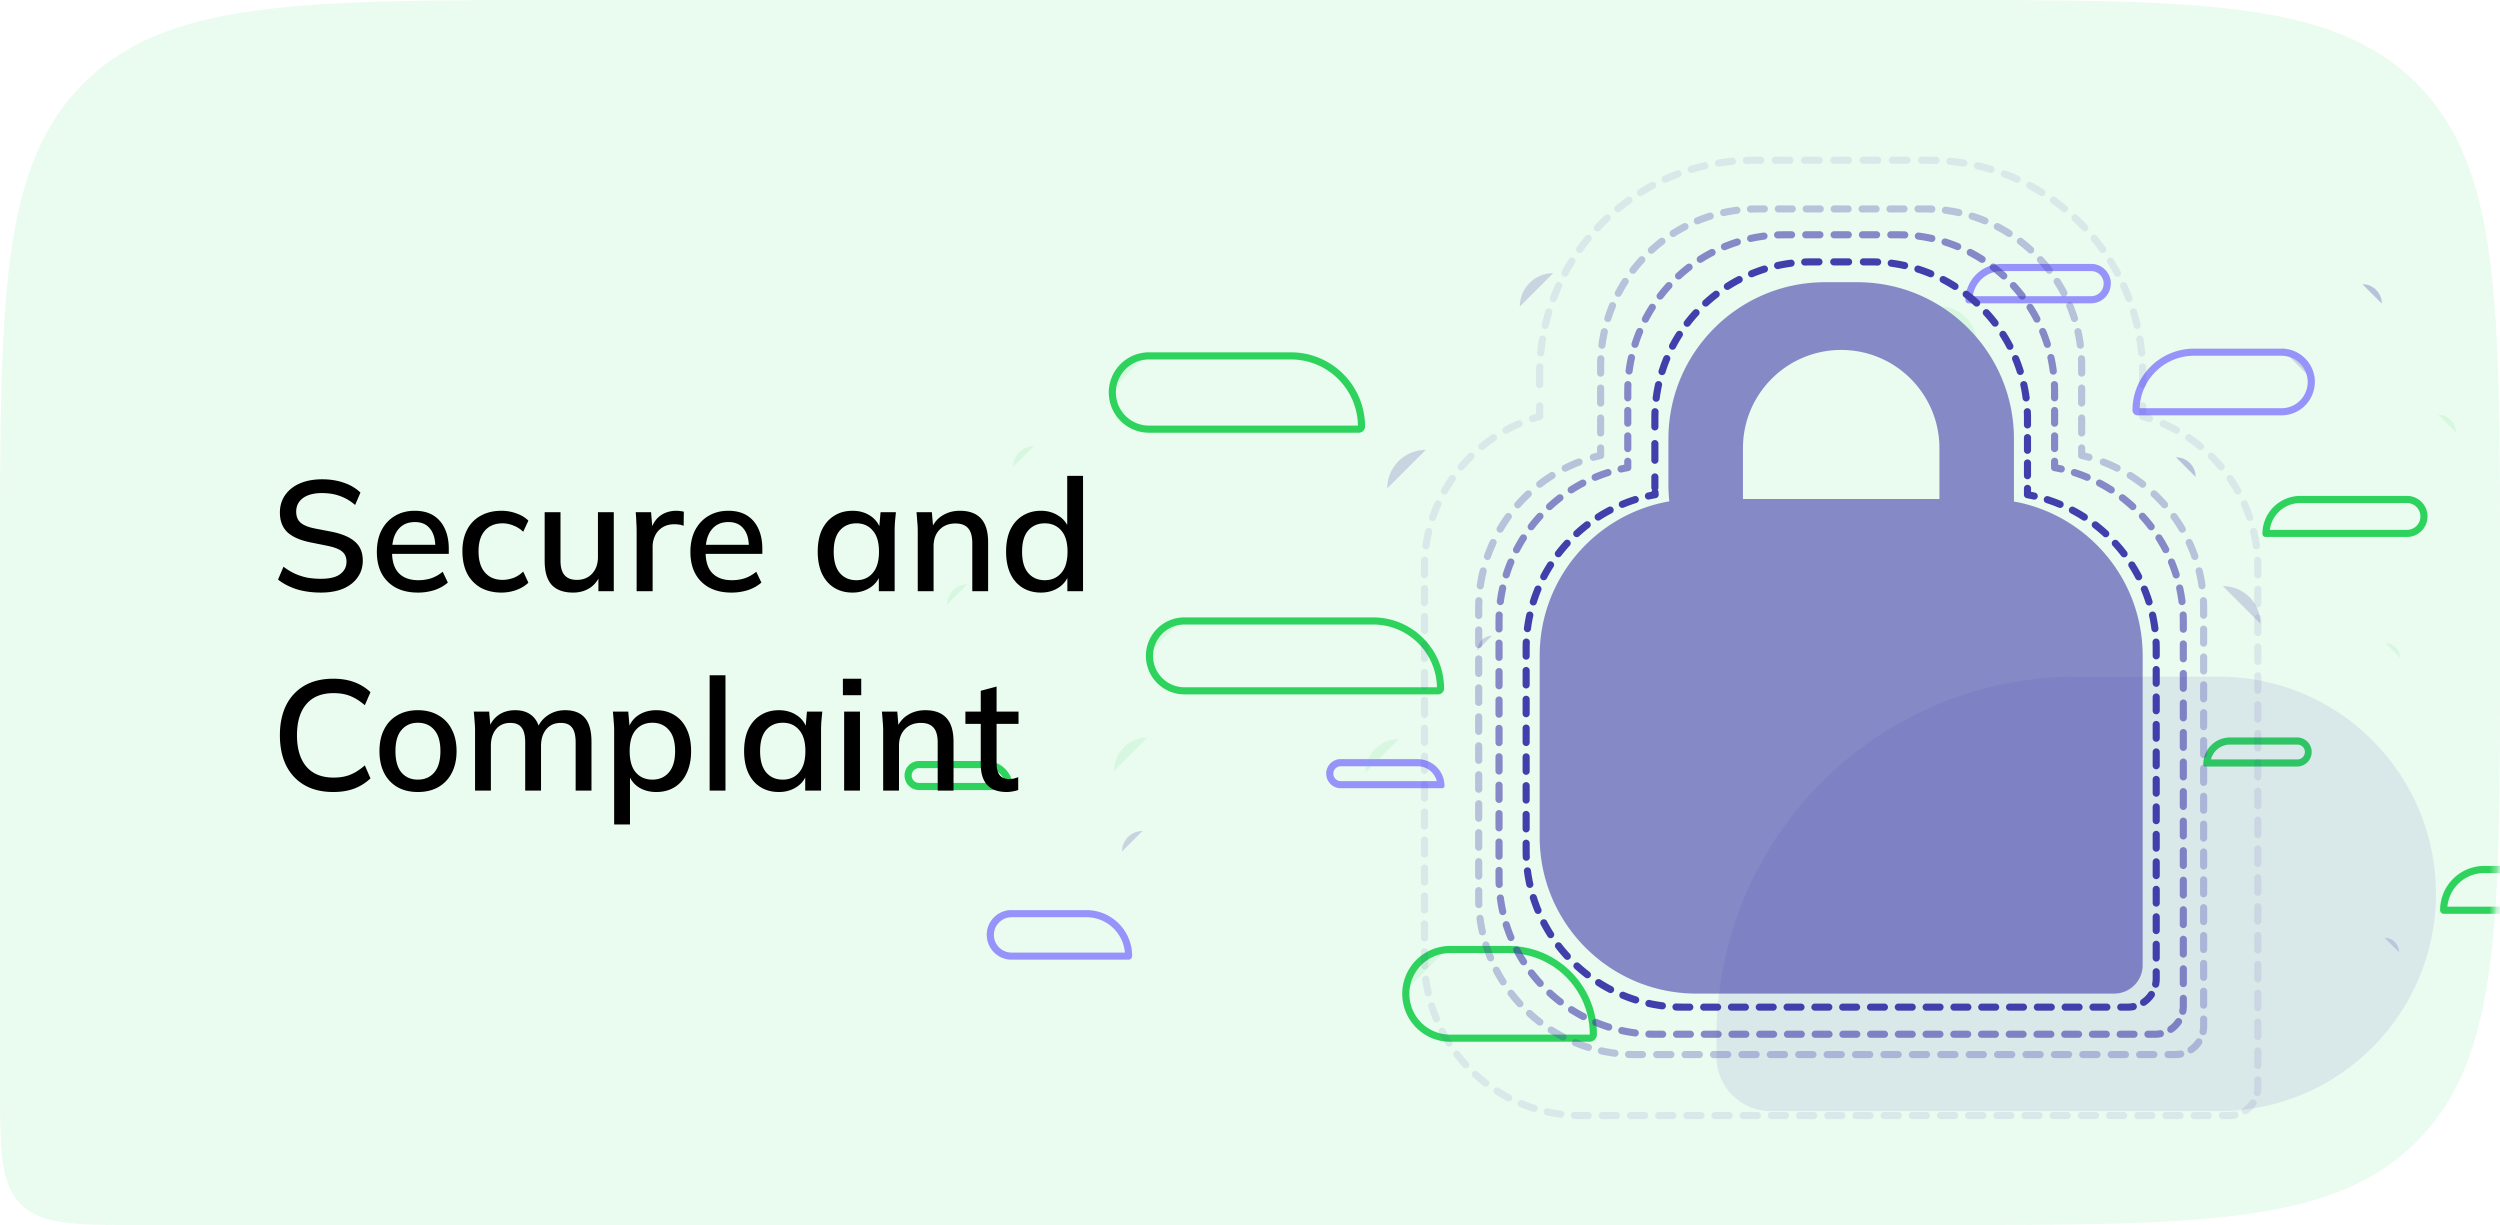
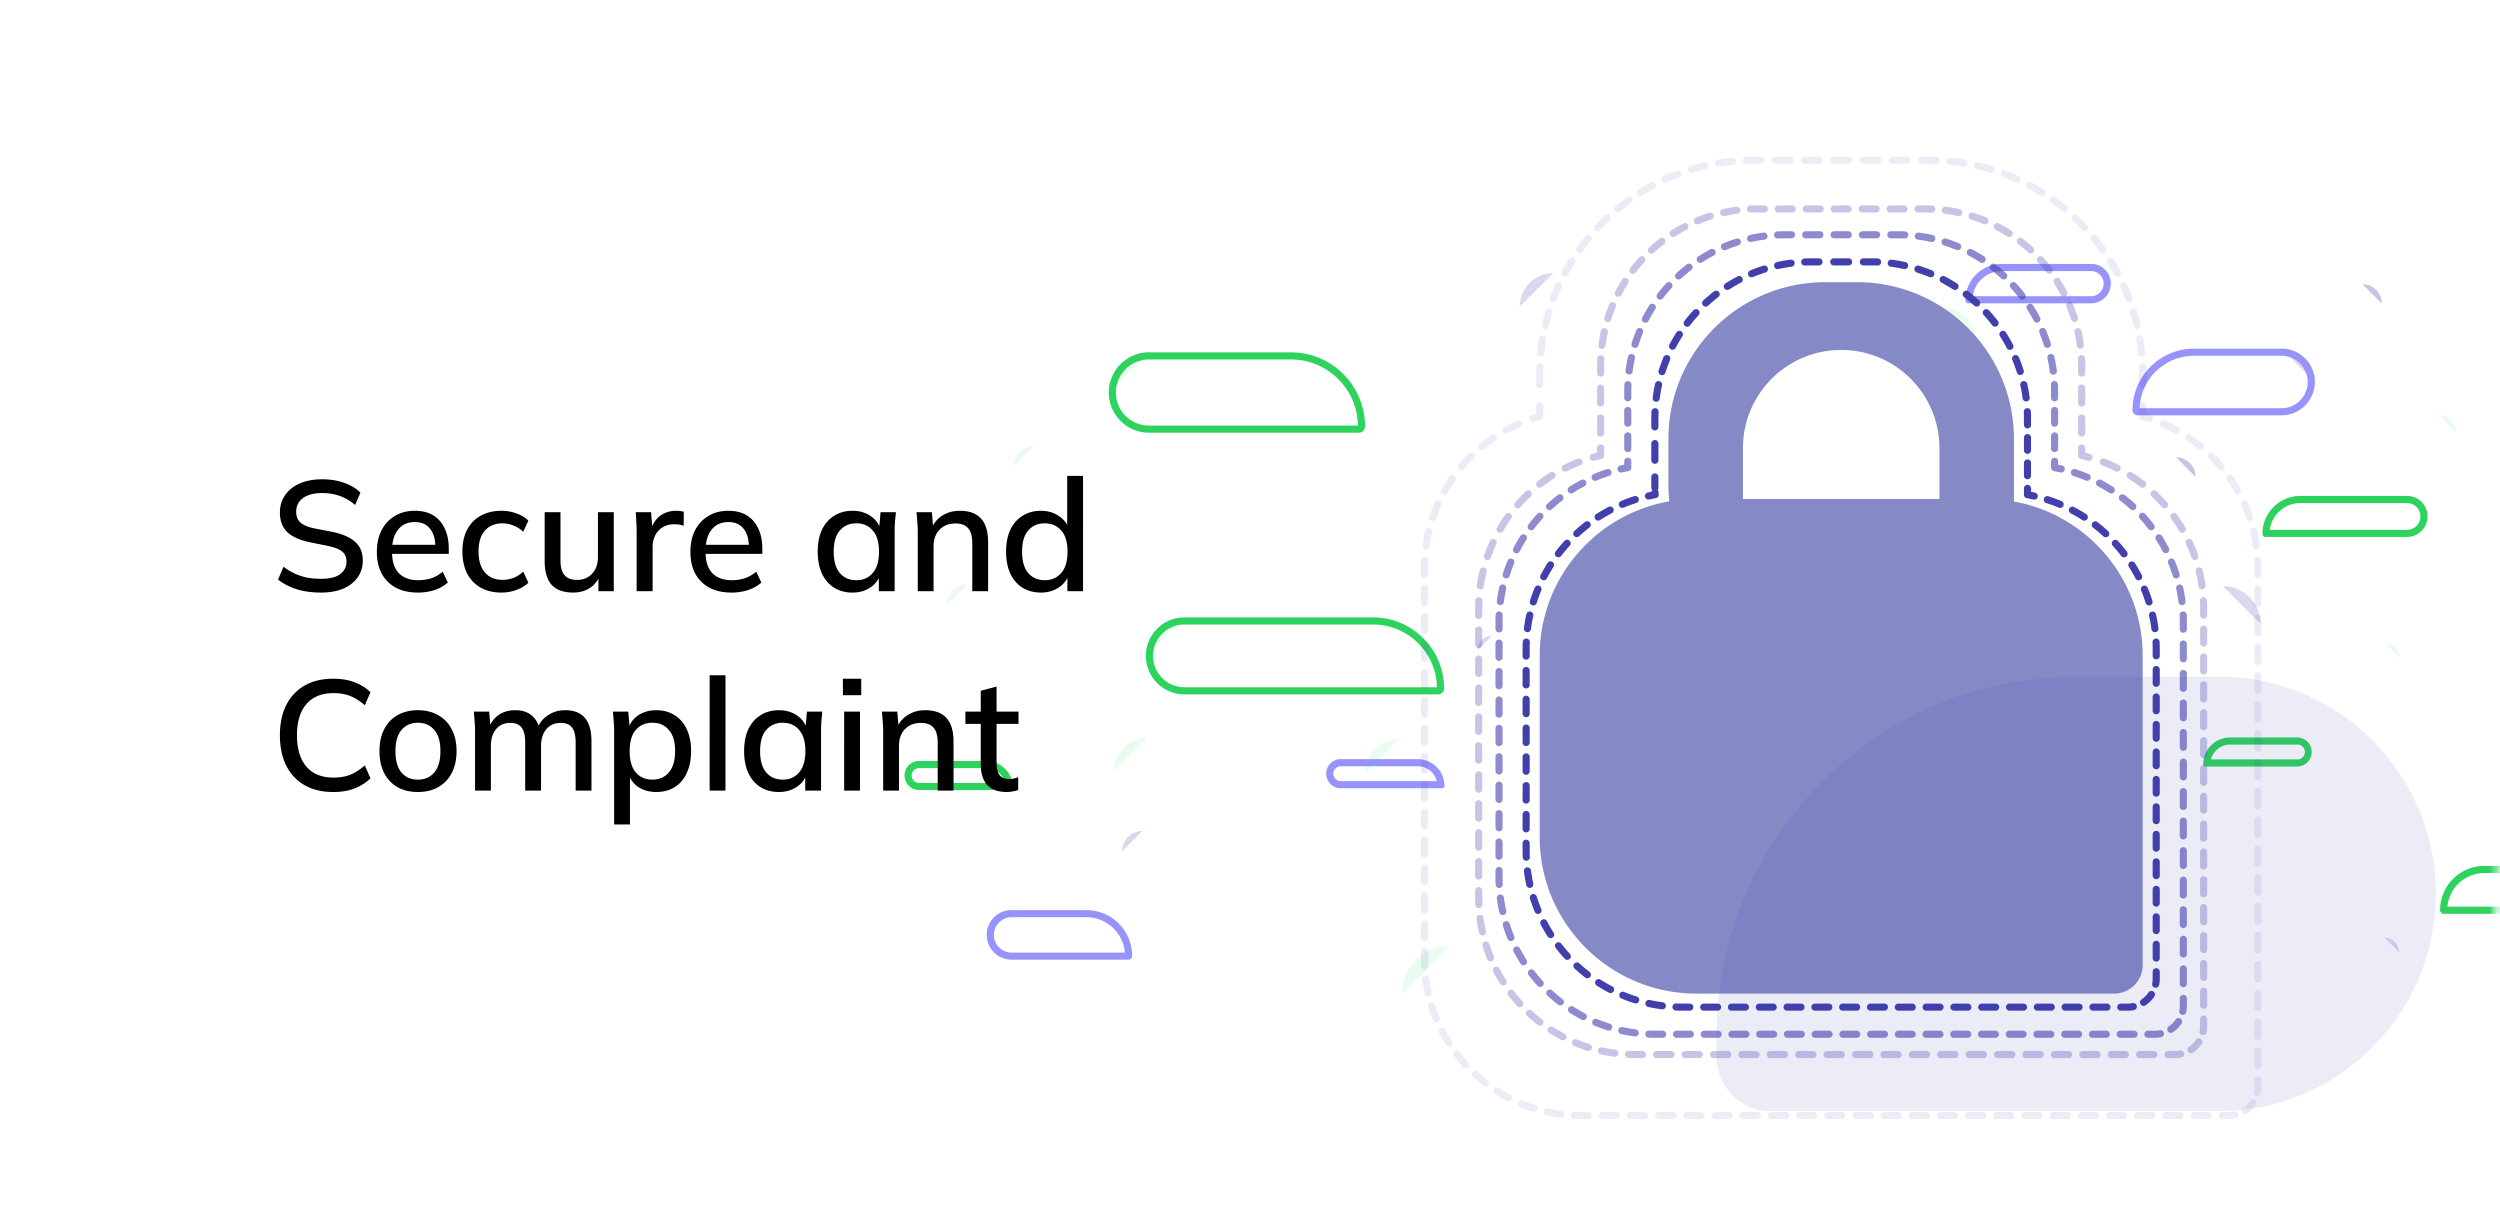
<svg xmlns="http://www.w3.org/2000/svg" width="351" height="172" fill="none">
-   <path opacity=".5" d="M271 172c37.712 0 56.569 0 68.284-11.716C351 148.569 351 129.712 351 92V80c0-37.712 0-56.569-11.716-68.284C327.569 0 308.712 0 271 0H80C42.288 0 23.431 0 11.716 11.716 0 23.432 0 42.288 0 80v72c0 9.428 0 14.142 2.929 17.071C5.858 172 10.572 172 20 172h251Z" fill="#2DD35C" fill-opacity=".2" />
  <mask id="a" style="mask-type:alpha" maskUnits="userSpaceOnUse" x="0" y="0" width="351" height="172">
    <path d="M271 172c37.712 0 56.569 0 68.284-11.716C351 148.569 351 129.712 351 92V80c0-37.712 0-56.569-11.716-68.284C327.569 0 308.712 0 271 0H80C42.288 0 23.431 0 11.716 11.716 0 23.432 0 42.288 0 80v72c0 9.428 0 14.142 2.929 17.071C5.858 172 10.572 172 20 172h251Z" fill="#2DD35C" />
  </mask>
  <g mask="url(#a)">
    <g filter="url(#b)">
      <path d="M276.707 95.29a2.762 2.762 0 0 1 2.762 2.76" fill="#413FAB" fill-opacity=".3" />
    </g>
    <g filter="url(#c)">
      <path d="M305.504 64.198a2.762 2.762 0 0 1 2.762 2.762" fill="#413FAB" fill-opacity=".3" />
    </g>
    <g filter="url(#d)">
      <path d="M331.689 39.903a2.714 2.714 0 0 1 2.713 2.714" fill="#413FAB" fill-opacity=".3" />
    </g>
    <g filter="url(#e)">
      <path d="M293.59 37.06a2.762 2.762 0 0 1 2.762 2.762" fill="#413FAB" fill-opacity=".3" />
    </g>
    <g filter="url(#f)">
      <path fill-rule="evenodd" clip-rule="evenodd" d="M276.98 41.584h16.61a1.762 1.762 0 1 0 0-3.524h-12.552a4.1 4.1 0 0 0-4.058 3.524Zm19.372-1.762a2.762 2.762 0 0 0-2.762-2.762h-12.552a5.099 5.099 0 0 0-5.098 5.099c0 .234.19.425.425.425h17.225a2.762 2.762 0 0 0 2.762-2.762Z" fill="#9694FB" />
    </g>
    <g filter="url(#g)">
-       <path d="M200.173 63.165a5.403 5.403 0 0 0-5.403 5.403" fill="#413FAB" fill-opacity=".2" />
-     </g>
+       </g>
    <g filter="url(#h)">
      <path d="M166.29 86.684a5.403 5.403 0 0 0-5.403 5.403" fill="#2DD35C" fill-opacity=".1" />
    </g>
    <g filter="url(#i)">
      <path fill-rule="evenodd" clip-rule="evenodd" d="M201.746 96.49H166.29a4.403 4.403 0 1 1 0-8.806h26.483c4.9 0 8.883 3.927 8.973 8.806Zm-40.859-4.403a5.403 5.403 0 0 1 5.403-5.403h26.483c5.509 0 9.975 4.466 9.975 9.974 0 .46-.372.832-.831.832H166.29a5.403 5.403 0 0 1-5.403-5.403Z" fill="#2DD35C" />
    </g>
    <g filter="url(#j)">
      <path d="M312.084 82.29a5.283 5.283 0 0 1 5.283 5.283" fill="#413FAB" fill-opacity=".2" />
    </g>
    <g filter="url(#k)">
      <path d="M229.534 111.943a2.882 2.882 0 0 0-2.882 2.882" fill="#413FAB" fill-opacity=".2" />
    </g>
    <g filter="url(#l)">
      <path d="M203.599 132.813a6.724 6.724 0 0 0-6.724 6.724" fill="#2DD35C" fill-opacity=".1" />
    </g>
    <g filter="url(#m)">
-       <path fill-rule="evenodd" clip-rule="evenodd" d="M223.171 145.261h-19.572a5.724 5.724 0 0 1 0-11.448h8.194c6.303 0 11.413 5.11 11.413 11.414a.035.035 0 0 1-.035.034Zm-26.296-5.724a6.724 6.724 0 0 1 6.724-6.724h8.194c6.855 0 12.413 5.558 12.413 12.414 0 .571-.463 1.034-1.035 1.034h-19.572a6.723 6.723 0 0 1-6.724-6.724Z" fill="#2DD35C" />
-     </g>
+       </g>
    <g filter="url(#n)">
      <path d="M337.943 69.626a2.881 2.881 0 0 1 2.881 2.882" fill="#2DD35C" fill-opacity=".1" />
    </g>
    <g filter="url(#o)">
      <path fill-rule="evenodd" clip-rule="evenodd" d="M318.68 74.39h19.263a1.881 1.881 0 0 0 0-3.764h-14.978a4.322 4.322 0 0 0-4.285 3.763Zm22.144-1.882a2.881 2.881 0 0 0-2.881-2.882h-14.978a5.32 5.32 0 0 0-5.32 5.32c0 .245.198.443.443.443h19.855a2.881 2.881 0 0 0 2.881-2.881Z" fill="#2DD35C" />
    </g>
    <g filter="url(#p)">
      <path d="M160.413 116.665a2.882 2.882 0 0 0-2.882 2.882" fill="#413FAB" fill-opacity=".2" />
    </g>
    <g filter="url(#q)">
      <path d="M161.315 49.467a5.643 5.643 0 0 0-5.643 5.643" fill="#2DD35C" fill-opacity=".1" />
    </g>
    <g filter="url(#r)">
      <path fill-rule="evenodd" clip-rule="evenodd" d="M190.651 59.753h-29.336a4.643 4.643 0 0 1 0-9.286h19.919c5.157 0 9.346 4.145 9.417 9.286Zm-34.979-4.643a5.643 5.643 0 0 1 5.643-5.643h19.919c5.753 0 10.418 4.664 10.418 10.418 0 .48-.389.868-.868.868h-29.469a5.643 5.643 0 0 1-5.643-5.643Z" fill="#2DD35C" />
    </g>
    <g filter="url(#s)">
      <path d="M145.147 62.648a2.881 2.881 0 0 0-2.881 2.881" fill="#2DD35C" fill-opacity=".1" />
    </g>
    <g filter="url(#t)">
      <path d="M135.839 82.032a2.882 2.882 0 0 0-2.882 2.882" fill="#2DD35C" fill-opacity=".1" />
    </g>
    <g filter="url(#u)">
      <path d="M294.173 112.013a5.163 5.163 0 0 1 5.163 5.163" fill="#413FAB" fill-opacity=".2" />
    </g>
    <g filter="url(#v)">
      <path fill-rule="evenodd" clip-rule="evenodd" d="M275.083 121.339h19.09a4.163 4.163 0 0 0 0-8.326h-10.561a8.532 8.532 0 0 0-8.529 8.326Zm24.253-4.163a5.163 5.163 0 0 0-5.163-5.163h-10.561a9.53 9.53 0 0 0-9.531 9.531c0 .439.355.795.794.795h19.298a5.164 5.164 0 0 0 5.163-5.163Z" fill="#9694FB" />
    </g>
    <g filter="url(#w)">
      <path d="M218.069 38.352a4.682 4.682 0 0 0-4.682 4.683" fill="#413FAB" fill-opacity=".2" />
    </g>
    <g filter="url(#x)">
      <path d="M196.394 103.779a4.683 4.683 0 0 0-4.683 4.683" fill="#2DD35C" fill-opacity=".1" />
    </g>
    <g filter="url(#y)">
      <path d="M209.467 89.269a2.041 2.041 0 0 0-2.041 2.04" fill="#413FAB" fill-opacity=".2" />
    </g>
    <g filter="url(#z)">
      <path d="M188.244 106.585a2.041 2.041 0 0 0-2.041 2.041" fill="#413FAB" fill-opacity=".2" />
    </g>
    <g filter="url(#A)">
      <path fill-rule="evenodd" clip-rule="evenodd" d="M201.724 109.667h-13.48a1.04 1.04 0 1 1 0-2.082h10.797a2.77 2.77 0 0 1 2.683 2.082Zm-15.521-1.041c0-1.127.914-2.041 2.041-2.041h10.797a3.768 3.768 0 0 1 3.768 3.768c0 .174-.14.314-.314.314h-14.251a2.041 2.041 0 0 1-2.041-2.041Z" fill="#9694FB" />
    </g>
    <g filter="url(#B)">
      <path d="M392.998 88.493A3.002 3.002 0 0 1 396 91.495" fill="#2DD35C" fill-opacity=".1" />
    </g>
    <g filter="url(#C)">
      <path d="M279.845 130.105a4.683 4.683 0 0 1 4.682 4.683" fill="#2DD35C" fill-opacity=".1" />
    </g>
    <g filter="url(#D)">
      <path d="M277.313 73.939a4.682 4.682 0 0 1 4.683 4.682" fill="#2DD35C" fill-opacity=".1" />
    </g>
    <g filter="url(#E)">
      <path d="M320.317 48.95A4.682 4.682 0 0 1 325 53.631" fill="#413FAB" fill-opacity=".2" />
    </g>
    <g filter="url(#F)">
      <path fill-rule="evenodd" clip-rule="evenodd" d="M300.404 57.315h19.913a3.683 3.683 0 1 0 0-7.366h-12.273a7.645 7.645 0 0 0-7.64 7.366ZM325 53.632a4.682 4.682 0 0 0-4.683-4.683h-12.273a8.645 8.645 0 0 0-8.645 8.645c0 .398.323.72.72.72h20.198A4.682 4.682 0 0 0 325 53.633Z" fill="#9694FB" />
    </g>
    <g filter="url(#G)">
      <path d="M342.373 58.254c1.356 0 2.455 1.1 2.455 2.455" fill="#2DD35C" fill-opacity=".1" />
    </g>
    <g filter="url(#H)">
      <path d="M161.105 103.539a4.683 4.683 0 0 0-4.683 4.683" fill="#2DD35C" fill-opacity=".1" />
    </g>
    <g filter="url(#I)">
      <path d="M142.025 127.778a3.482 3.482 0 0 0-3.482 3.482" fill="#413FAB" fill-opacity=".2" />
    </g>
    <g filter="url(#J)">
      <path fill-rule="evenodd" clip-rule="evenodd" d="M157.935 133.742h-15.91a2.482 2.482 0 1 1 0-4.964h10.501a5.43 5.43 0 0 1 5.409 4.964Zm-19.392-2.482a3.482 3.482 0 0 1 3.482-3.482h10.501a6.429 6.429 0 0 1 6.429 6.429c0 .295-.24.535-.536.535h-16.394a3.482 3.482 0 0 1-3.482-3.482Z" fill="#9694FB" />
    </g>
    <g filter="url(#K)">
      <path d="M334.787 131.655c1.127 0 2.041.914 2.041 2.041" fill="#413FAB" fill-opacity=".2" />
    </g>
    <g filter="url(#L)">
      <path d="M357.912 121.575a3.362 3.362 0 0 1 3.361 3.362" fill="#2DD35C" fill-opacity=".1" />
    </g>
    <g filter="url(#M)">
      <path fill-rule="evenodd" clip-rule="evenodd" d="M343.614 127.299h14.298a2.361 2.361 0 0 0 0-4.724h-9.114a5.206 5.206 0 0 0-5.184 4.724Zm17.659-2.362a3.362 3.362 0 0 0-3.361-3.362h-9.114a6.206 6.206 0 0 0-6.206 6.207c0 .285.231.517.517.517h14.803a3.362 3.362 0 0 0 3.361-3.362Z" fill="#2DD35C" />
    </g>
    <g filter="url(#N)">
      <path d="M334.924 90.303c1.127 0 2.041.914 2.041 2.04" fill="#2DD35C" fill-opacity=".1" />
    </g>
    <g filter="url(#O)">
      <path d="M129.041 106.843a2.041 2.041 0 0 0-2.041 2.041" fill="#2DD35C" fill-opacity=".1" />
    </g>
    <g filter="url(#P)">
      <path fill-rule="evenodd" clip-rule="evenodd" d="M141.137 109.925h-12.096a1.04 1.04 0 1 1 0-2.082h9.413a2.77 2.77 0 0 1 2.683 2.082ZM127 108.884c0-1.127.914-2.041 2.041-2.041h9.413a3.768 3.768 0 0 1 3.768 3.768c0 .173-.14.314-.314.314h-12.867a2.041 2.041 0 0 1-2.041-2.041Z" fill="#2DD35C" />
    </g>
    <g filter="url(#Q)">
      <path d="M322.517 103.539c1.128 0 2.042.914 2.042 2.041" fill="#2DD35C" fill-opacity=".1" />
    </g>
    <g filter="url(#R)">
      <path fill-rule="evenodd" clip-rule="evenodd" d="M310.422 106.621h12.095a1.042 1.042 0 1 0 0-2.082h-9.412a2.77 2.77 0 0 0-2.683 2.082Zm14.137-1.041a2.041 2.041 0 0 0-2.042-2.041h-9.412a3.768 3.768 0 0 0-3.769 3.768c0 .174.141.314.314.314h12.867a2.04 2.04 0 0 0 2.042-2.041Z" fill="#2DD35C" />
    </g>
    <g filter="url(#S)">
      <path d="M267.929 108.136a4.442 4.442 0 0 1 4.442 4.442" fill="#2DD35C" fill-opacity=".1" />
    </g>
    <g filter="url(#T)">
      <path d="M272.276 43.005a5.283 5.283 0 0 1 5.283 5.283" fill="#2DD35C" fill-opacity=".1" />
    </g>
    <path opacity=".1" fill-rule="evenodd" clip-rule="evenodd" d="M245.172 22.016c.332-.01.665-.016 1-.016h1.027a.5.5 0 0 1 0 1h-1.027c-.324 0-.646.005-.968.016a.5.5 0 1 1-.032-1Zm3.582.484a.5.5 0 0 1 .5-.5h2.055a.5.5 0 0 1 0 1h-2.055a.5.5 0 0 1-.5-.5Zm4.109 0a.5.5 0 0 1 .5-.5h2.055a.5.5 0 0 1 0 1h-2.055a.5.5 0 0 1-.5-.5Zm4.11 0a.5.5 0 0 1 .5-.5h2.055a.5.5 0 0 1 0 1h-2.055a.5.5 0 0 1-.5-.5Zm4.109 0a.5.5 0 0 1 .5-.5h2.055a.5.5 0 0 1 0 1h-2.055a.5.5 0 0 1-.5-.5Zm4.11 0a.5.5 0 0 1 .5-.5h2.055a.5.5 0 0 1 0 1h-2.055a.5.5 0 0 1-.5-.5Zm4.109 0a.5.5 0 0 1 .5-.5h1.028c.334 0 .668.005 1 .016a.5.5 0 1 1-.033 1c-.321-.01-.644-.016-.967-.016h-1.028a.5.5 0 0 1-.5-.5Zm-25.573.094a.5.5 0 0 1-.449.546 29.49 29.49 0 0 0-1.915.25.5.5 0 1 1-.162-.987 30.451 30.451 0 0 1 1.98-.258.5.5 0 0 1 .546.449Zm29.545 0a.5.5 0 0 1 .546-.45c.666.066 1.326.152 1.98.259a.5.5 0 0 1-.162.987 29.58 29.58 0 0 0-1.915-.25.5.5 0 0 1-.449-.546Zm-33.429.57a.5.5 0 0 1-.374.6c-.63.147-1.251.313-1.865.499a.5.5 0 1 1-.29-.957 30.36 30.36 0 0 1 1.928-.515.501.501 0 0 1 .601.373Zm37.313 0a.5.5 0 0 1 .6-.373c.651.15 1.294.323 1.928.515a.5.5 0 0 1-.29.957 29.283 29.283 0 0 0-1.864-.498.5.5 0 0 1-.374-.6Zm-41.088 1.075a.5.5 0 0 1-.292.644c-.604.228-1.198.475-1.783.74a.5.5 0 0 1-.413-.91c.604-.275 1.219-.53 1.844-.766a.5.5 0 0 1 .644.292Zm44.862 0a.501.501 0 0 1 .645-.292c.624.236 1.239.49 1.844.765a.5.5 0 0 1-.413.91 29.47 29.47 0 0 0-1.784-.739.5.5 0 0 1-.292-.644Zm3.601 1.562a.5.5 0 0 1 .677-.205c.588.315 1.164.649 1.728 1a.5.5 0 0 1-.529.849 29.416 29.416 0 0 0-1.671-.967.5.5 0 0 1-.205-.677Zm-52.064 0a.5.5 0 0 1-.204.677c-.569.304-1.126.627-1.672.967a.5.5 0 1 1-.528-.849c.563-.351 1.14-.685 1.727-1a.5.5 0 0 1 .677.205Zm55.43 2.02a.5.5 0 0 1 .698-.115 30.75 30.75 0 0 1 1.582 1.216.5.5 0 1 1-.635.773 29.73 29.73 0 0 0-1.53-1.176.5.5 0 0 1-.115-.698Zm-58.795 0a.5.5 0 0 1-.115.698c-.523.375-1.034.768-1.531 1.176a.5.5 0 0 1-.635-.773 30.774 30.774 0 0 1 1.583-1.216.5.5 0 0 1 .698.115Zm61.869 2.441a.5.5 0 0 1 .706-.023c.486.455.957.926 1.412 1.411a.501.501 0 0 1-.73.684c-.44-.47-.896-.925-1.365-1.365a.5.5 0 0 1-.023-.707Zm-64.943 0a.5.5 0 0 1-.023.707c-.47.44-.925.895-1.365 1.365a.5.5 0 0 1-.73-.684 30.99 30.99 0 0 1 1.411-1.41.5.5 0 0 1 .707.022Zm67.673 2.82a.5.5 0 0 1 .704.069c.422.513.828 1.041 1.216 1.582a.5.5 0 1 1-.812.583 30.011 30.011 0 0 0-1.176-1.53.5.5 0 0 1 .068-.704Zm-70.404 0a.5.5 0 0 1 .069.703 29.448 29.448 0 0 0-1.176 1.531.5.5 0 0 1-.813-.583c.389-.541.794-1.069 1.216-1.582a.5.5 0 0 1 .704-.07Zm72.746 3.15a.5.5 0 0 1 .689.16c.351.563.685 1.14.999 1.727a.5.5 0 1 1-.881.473 29.692 29.692 0 0 0-.967-1.672.5.5 0 0 1 .16-.688Zm-75.087 0a.5.5 0 0 1 .16.688 29.09 29.09 0 0 0-.967 1.672.5.5 0 0 1-.882-.472c.315-.588.648-1.164 1-1.728a.5.5 0 0 1 .689-.16Zm76.998 3.428a.499.499 0 0 1 .661.249c.275.604.53 1.22.765 1.844a.5.5 0 1 1-.936.352 29.136 29.136 0 0 0-.739-1.783.5.5 0 0 1 .249-.662Zm-78.909 0a.5.5 0 0 1 .249.662c-.266.585-.512 1.18-.74 1.783a.5.5 0 0 1-.936-.352 31 31 0 0 1 .765-1.844.5.5 0 0 1 .662-.249Zm80.353 3.65a.5.5 0 0 1 .624.334c.192.634.364 1.277.515 1.928a.5.5 0 1 1-.974.226 28.99 28.99 0 0 0-.498-1.864.5.5 0 0 1 .333-.624Zm-81.798 0a.5.5 0 0 1 .334.623 29.665 29.665 0 0 0-.499 1.865.5.5 0 1 1-.974-.227c.152-.65.324-1.293.516-1.927a.5.5 0 0 1 .623-.334Zm82.75 3.807a.5.5 0 0 1 .575.413c.107.653.193 1.313.258 1.98a.5.5 0 1 1-.995.097 30.086 30.086 0 0 0-.25-1.915.5.5 0 0 1 .412-.575Zm-83.702 0a.5.5 0 0 1 .413.575c-.104.632-.187 1.27-.25 1.915a.5.5 0 0 1-.995-.097c.064-.666.151-1.327.258-1.98a.5.5 0 0 1 .574-.412Zm84.148 3.9a.5.5 0 0 1 .516.483c.01.332.016.666.016 1v1.494a.5.5 0 0 1-1 0V52.5c0-.324-.006-.646-.016-.968a.5.5 0 0 1 .484-.515Zm-84.593 0a.5.5 0 0 1 .483.515c-.01.322-.015.644-.015.968v1.494a.5.5 0 0 1-1 0V52.5c0-.334.005-.668.016-1a.5.5 0 0 1 .516-.483Zm-.032 5.465a.5.5 0 0 1 .5.5v1.493a.5.5 0 0 1-.368.483c-.323.088-.642.184-.958.287a.5.5 0 1 1-.31-.951c.211-.069.423-.134.636-.197v-1.115a.5.5 0 0 1 .5-.5Zm84.657 0a.5.5 0 0 1 .5.5v1.116c.213.062.425.127.635.196a.5.5 0 0 1-.309.95 21.357 21.357 0 0 0-.958-.286.5.5 0 0 1-.368-.482v-1.494a.5.5 0 0 1 .5-.5Zm-87.094 2.812a.5.5 0 0 1-.26.658c-.614.265-1.214.559-1.797.878a.5.5 0 0 1-.481-.877 22.528 22.528 0 0 1 1.881-.92.5.5 0 0 1 .657.261Zm89.53 0a.5.5 0 0 1 .658-.26c.643.278 1.27.585 1.88.92a.5.5 0 1 1-.481.876 21.397 21.397 0 0 0-1.796-.878.5.5 0 0 1-.261-.658Zm-93.16 1.884a.5.5 0 0 1-.134.694 21.66 21.66 0 0 0-1.603 1.197.5.5 0 0 1-.635-.773 22.64 22.64 0 0 1 1.678-1.252.5.5 0 0 1 .694.134Zm96.79 0a.5.5 0 0 1 .694-.134c.579.392 1.139.81 1.678 1.252a.5.5 0 0 1-.635.773 21.634 21.634 0 0 0-1.603-1.196.5.5 0 0 1-.134-.695Zm-100.009 2.523a.5.5 0 0 1-.004.707c-.474.469-.927.96-1.356 1.471a.5.5 0 1 1-.766-.643c.449-.535.923-1.048 1.419-1.539a.5.5 0 0 1 .707.004Zm103.228 0a.5.5 0 0 1 .707-.004c.497.491.97 1.004 1.419 1.54a.5.5 0 0 1-.766.642 21.64 21.64 0 0 0-1.356-1.47.5.5 0 0 1-.004-.708Zm-105.928 3.072a.5.5 0 0 1 .126.696 21.569 21.569 0 0 0-1.061 1.695.5.5 0 1 1-.871-.49c.343-.61.714-1.202 1.11-1.775a.5.5 0 0 1 .696-.126Zm108.628 0a.5.5 0 0 1 .696.127c.397.572.767 1.164 1.11 1.774a.5.5 0 1 1-.871.49 21.55 21.55 0 0 0-1.061-1.695.5.5 0 0 1 .126-.696Zm-110.715 3.518a.5.5 0 0 1 .253.66c-.27.607-.513 1.228-.727 1.863a.5.5 0 0 1-.948-.32 22.57 22.57 0 0 1 .762-1.95.5.5 0 0 1 .66-.253Zm112.802 0a.5.5 0 0 1 .66.253c.283.635.538 1.286.762 1.95a.5.5 0 0 1-.948.32 21.37 21.37 0 0 0-.727-1.863.5.5 0 0 1 .253-.66Zm-114.198 3.844a.5.5 0 0 1 .372.601c-.153.645-.276 1.3-.368 1.966a.5.5 0 0 1-.991-.138c.097-.696.226-1.383.385-2.058a.5.5 0 0 1 .602-.371Zm115.594 0a.5.5 0 0 1 .602.371 22.5 22.5 0 0 1 .385 2.058.5.5 0 0 1-.991.138 20.902 20.902 0 0 0-.368-1.966.5.5 0 0 1 .372-.601Zm-116.251 4.037a.5.5 0 0 1 .477.522c-.015.332-.023.666-.023 1.001v.981a.5.5 0 0 1-1 0v-.98c0-.352.008-.7.024-1.047a.5.5 0 0 1 .522-.477Zm116.908 0a.5.5 0 0 1 .522.477c.016.347.024.695.024 1.046v1.013a.5.5 0 0 1-1 0v-1.013c0-.335-.008-.669-.023-1a.5.5 0 0 1 .477-.523ZM200 82.138a.5.5 0 0 1 .5.5v1.961a.5.5 0 0 1-1 0v-1.961a.5.5 0 0 1 .5-.5Zm117 .096a.5.5 0 0 1 .5.5v2.026a.5.5 0 0 1-1 0v-2.026a.5.5 0 0 1 .5-.5ZM200 86.06a.5.5 0 0 1 .5.5v1.962a.5.5 0 0 1-1 0V86.56a.5.5 0 0 1 .5-.5Zm117 .224a.5.5 0 0 1 .5.5v2.026a.5.5 0 0 1-1 0v-2.026a.5.5 0 0 1 .5-.5Zm-117 3.7a.5.5 0 0 1 .5.5v1.961a.5.5 0 0 1-1 0v-1.962a.5.5 0 0 1 .5-.5Zm117 .352a.5.5 0 0 1 .5.5v2.025a.5.5 0 0 1-1 0v-2.025a.5.5 0 0 1 .5-.5Zm-117 3.57a.5.5 0 0 1 .5.5v1.962a.5.5 0 0 1-1 0v-1.961a.5.5 0 0 1 .5-.5Zm117 .481a.5.5 0 0 1 .5.5v2.026a.5.5 0 0 1-1 0v-2.026a.5.5 0 0 1 .5-.5Zm-117 3.443a.5.5 0 0 1 .5.5v1.962a.5.5 0 0 1-1 0v-1.962a.5.5 0 0 1 .5-.5Zm117 .609a.5.5 0 0 1 .5.5v2.026a.5.5 0 0 1-1 0V98.94a.5.5 0 0 1 .5-.5Zm-117 3.314a.5.5 0 0 1 .5.5v1.962a.5.5 0 0 1-1 0v-1.962a.5.5 0 0 1 .5-.5Zm117 .737a.5.5 0 0 1 .5.5v2.026a.5.5 0 0 1-1 0v-2.026a.5.5 0 0 1 .5-.5Zm-117 3.187a.5.5 0 0 1 .5.5v1.961a.5.5 0 1 1-1 0v-1.961a.5.5 0 0 1 .5-.5Zm117 .865a.5.5 0 0 1 .5.5v2.025a.5.5 0 1 1-1 0v-2.025a.5.5 0 0 1 .5-.5Zm-117 3.058a.5.5 0 0 1 .5.5v1.962a.5.5 0 0 1-1 0v-1.962a.5.5 0 0 1 .5-.5Zm117 .993a.5.5 0 0 1 .5.5v2.026a.5.5 0 0 1-1 0v-2.026a.5.5 0 0 1 .5-.5Zm-117 2.93a.5.5 0 0 1 .5.5v1.962a.5.5 0 0 1-1 0v-1.962a.5.5 0 0 1 .5-.5Zm117 1.122a.5.5 0 0 1 .5.5v2.025a.5.5 0 1 1-1 0v-2.025a.5.5 0 0 1 .5-.5Zm-117 2.802a.5.5 0 0 1 .5.5v1.961a.5.5 0 1 1-1 0v-1.961a.5.5 0 0 1 .5-.5Zm117 1.249a.5.5 0 0 1 .5.5v2.026a.5.5 0 0 1-1 0v-2.026a.5.5 0 0 1 .5-.5Zm-117 2.674a.5.5 0 0 1 .5.5v1.962a.5.5 0 0 1-1 0v-1.962a.5.5 0 0 1 .5-.5Zm117 1.378a.5.5 0 0 1 .5.5v2.025a.5.5 0 1 1-1 0v-2.025a.5.5 0 0 1 .5-.5Zm-117 2.546a.5.5 0 0 1 .5.5v1.961a.5.5 0 0 1-1 0v-1.961a.5.5 0 0 1 .5-.5Zm117 1.505a.5.5 0 0 1 .5.5v2.026a.5.5 0 0 1-1 0V127.3a.5.5 0 0 1 .5-.5Zm-117 2.418a.5.5 0 0 1 .5.5v1.962a.5.5 0 0 1-1 0v-1.962a.5.5 0 0 1 .5-.5Zm117 1.634a.5.5 0 0 1 .5.5v2.025a.5.5 0 1 1-1 0v-2.025a.5.5 0 0 1 .5-.5Zm-117 2.289a.5.5 0 0 1 .5.5v.981c0 .315.007.628.02.939a.5.5 0 1 1-.999.043 22.874 22.874 0 0 1-.021-.982v-.981a.5.5 0 0 1 .5-.5Zm117 1.762a.5.5 0 0 1 .5.5v2.026a.5.5 0 0 1-1 0v-2.026a.5.5 0 0 1 .5-.5ZM200.121 137a.5.5 0 0 1 .561.431c.081.624.19 1.24.323 1.847a.5.5 0 1 1-.976.216c-.14-.635-.254-1.28-.339-1.934a.499.499 0 0 1 .431-.56ZM317 138.955a.5.5 0 0 1 .5.5v2.025a.5.5 0 1 1-1 0v-2.025a.5.5 0 0 1 .5-.5Zm-116.138 1.808a.5.5 0 0 1 .628.326c.188.6.403 1.187.641 1.763a.5.5 0 1 1-.923.383 22.035 22.035 0 0 1-.672-1.845.5.5 0 0 1 .326-.627ZM317 143.006a.5.5 0 0 1 .5.5v2.026a.5.5 0 0 1-1 0v-2.026a.5.5 0 0 1 .5-.5Zm-114.749 1.333a.5.5 0 0 1 .674.212c.29.556.604 1.098.939 1.624a.499.499 0 1 1-.842.538 22.525 22.525 0 0 1-.984-1.699.501.501 0 0 1 .213-.675ZM317 147.058a.5.5 0 0 1 .5.5v2.025a.5.5 0 1 1-1 0v-2.025a.5.5 0 0 1 .5-.5Zm-112.759.561a.5.5 0 0 1 .701.092c.381.496.784.975 1.206 1.436a.5.5 0 0 1-.737.676 22.645 22.645 0 0 1-1.262-1.503.5.5 0 0 1 .092-.701Zm2.527 2.885a.5.5 0 0 1 .707-.03c.461.422.94.825 1.436 1.206a.5.5 0 0 1-.609.793 22.645 22.645 0 0 1-1.503-1.262.502.502 0 0 1-.031-.707Zm110.232.605a.5.5 0 0 1 .5.5v1.013c0 .3-.029.593-.086.878a.5.5 0 0 1-.981-.194c.044-.221.067-.45.067-.684v-1.013a.5.5 0 0 1 .5-.5Zm-107.243 1.801a.499.499 0 0 1 .69-.152c.526.335 1.068.649 1.624.939a.501.501 0 0 1-.463.887 22.525 22.525 0 0 1-1.699-.984.499.499 0 0 1-.152-.69Zm106.847 1.519a.5.5 0 0 1 .138.694c-.329.49-.751.912-1.241 1.241a.5.5 0 0 1-.557-.831c.382-.256.711-.585.967-.967a.5.5 0 0 1 .693-.137Zm-103.487.332a.5.5 0 0 1 .653-.27c.576.238 1.163.453 1.763.641a.5.5 0 0 1-.301.954 22.388 22.388 0 0 1-1.845-.671.5.5 0 0 1-.27-.654Zm3.631 1.236a.5.5 0 0 1 .596-.38c.607.134 1.223.242 1.847.323a.5.5 0 0 1-.129.992 22.378 22.378 0 0 1-1.934-.339.5.5 0 0 1-.38-.596Zm97.523.452a.498.498 0 0 1-.393.587 4.469 4.469 0 0 1-.878.086h-.989a.5.5 0 0 1 0-1H313c.234 0 .463-.023.684-.067a.5.5 0 0 1 .587.394Zm-93.731.131a.5.5 0 0 1 .521-.478c.311.013.624.02.939.02h.989a.5.5 0 0 1 0 1H222c-.329 0-.656-.007-.982-.021a.5.5 0 0 1-.478-.521Zm3.927.042a.5.5 0 0 1 .5-.5h1.979a.5.5 0 0 1 0 1h-1.979a.5.5 0 0 1-.5-.5Zm3.957 0a.5.5 0 0 1 .5-.5h1.978a.5.5 0 0 1 0 1h-1.978a.5.5 0 0 1-.5-.5Zm3.956 0a.5.5 0 0 1 .5-.5h1.979a.5.5 0 0 1 0 1h-1.979a.5.5 0 0 1-.5-.5Zm3.957 0a.5.5 0 0 1 .5-.5h1.978a.5.5 0 0 1 0 1h-1.978a.5.5 0 0 1-.5-.5Zm3.956 0a.5.5 0 0 1 .5-.5h1.979a.5.5 0 0 1 0 1h-1.979a.5.5 0 0 1-.5-.5Zm3.957 0a.5.5 0 0 1 .5-.5h1.978a.5.5 0 0 1 0 1h-1.978a.5.5 0 0 1-.5-.5Zm3.957 0a.5.5 0 0 1 .5-.5h1.978a.5.5 0 0 1 0 1h-1.978a.5.5 0 0 1-.5-.5Zm3.956 0a.5.5 0 0 1 .5-.5h1.978a.5.5 0 0 1 0 1h-1.978a.5.5 0 0 1-.5-.5Zm3.957 0a.5.5 0 0 1 .5-.5h1.978a.5.5 0 0 1 0 1h-1.978a.5.5 0 0 1-.5-.5Zm3.956 0a.5.5 0 0 1 .5-.5h1.978a.5.5 0 0 1 0 1h-1.978a.5.5 0 0 1-.5-.5Zm3.957 0a.5.5 0 0 1 .5-.5h1.978a.5.5 0 0 1 0 1h-1.978a.5.5 0 0 1-.5-.5Zm3.956 0a.5.5 0 0 1 .5-.5h1.978a.5.5 0 1 1 0 1h-1.978a.5.5 0 0 1-.5-.5Zm3.957 0a.5.5 0 0 1 .5-.5h1.978a.5.5 0 0 1 0 1h-1.978a.5.5 0 0 1-.5-.5Zm3.956 0a.5.5 0 0 1 .5-.5h1.978a.5.5 0 1 1 0 1h-1.978a.5.5 0 0 1-.5-.5Zm3.957 0a.5.5 0 0 1 .5-.5h1.978a.5.5 0 0 1 0 1h-1.978a.5.5 0 0 1-.5-.5Zm3.956 0a.5.5 0 0 1 .5-.5h1.978a.5.5 0 1 1 0 1h-1.978a.5.5 0 0 1-.5-.5Zm3.957 0a.5.5 0 0 1 .5-.5h1.978a.5.5 0 0 1 0 1h-1.978a.5.5 0 0 1-.5-.5Zm3.956 0a.5.5 0 0 1 .5-.5h1.979a.5.5 0 0 1 0 1h-1.979a.5.5 0 0 1-.5-.5Zm3.957 0a.5.5 0 0 1 .5-.5h1.978a.5.5 0 0 1 0 1h-1.978a.5.5 0 0 1-.5-.5Zm3.956 0a.5.5 0 0 1 .5-.5h1.979a.5.5 0 0 1 0 1h-1.979a.5.5 0 0 1-.5-.5Zm3.957 0a.5.5 0 0 1 .5-.5h1.978a.5.5 0 0 1 0 1h-1.978a.5.5 0 0 1-.5-.5Zm3.956 0a.5.5 0 0 1 .5-.5h1.979a.5.5 0 0 1 0 1h-1.979a.5.5 0 0 1-.5-.5Z" fill="#413FAB" />
    <path fill-rule="evenodd" clip-rule="evenodd" d="M234.246 61.622c0-12.15 9.85-22 22-22h4.512c12.151 0 22 9.85 22 22v8.79c10.276 1.851 18.072 10.84 18.072 21.65V135.5a4 4 0 0 1-4 4h-58.658c-12.15 0-22-9.85-22-22v-25.44c0-10.853 7.86-19.871 18.198-21.672a22.286 22.286 0 0 1-.124-2.352v-6.415Zm10.465 8.44h27.585v-7.136c0-7.617-6.175-13.792-13.792-13.792-7.618 0-13.793 6.175-13.793 13.792v7.135Z" fill="#858AC6" />
    <path fill-rule="evenodd" clip-rule="evenodd" d="M253.362 36.289c.325-.014.653-.021.982-.021h1.039a.5.5 0 0 1 0 1h-1.039c-.315 0-.628.006-.939.02a.5.5 0 1 1-.043-1Zm3.6.479a.5.5 0 0 1 .5-.5h2.079a.5.5 0 0 1 0 1h-2.079a.5.5 0 0 1-.5-.5Zm4.157 0a.5.5 0 0 1 .5-.5h1.04c.329 0 .656.007.982.02a.5.5 0 1 1-.043 1c-.311-.014-.624-.02-.939-.02h-1.04a.5.5 0 0 1-.5-.5Zm3.917.12a.5.5 0 0 1 .561-.43c.654.085 1.298.198 1.933.339a.5.5 0 0 1-.215.976 21.497 21.497 0 0 0-1.847-.324.501.501 0 0 1-.432-.56Zm-13.07 0a.5.5 0 0 1-.431.561c-.625.082-1.241.19-1.847.324a.5.5 0 1 1-.216-.977c.635-.14 1.28-.253 1.934-.338a.5.5 0 0 1 .56.43Zm16.833.742a.5.5 0 0 1 .628-.327c.627.198 1.242.422 1.845.672a.5.5 0 0 1-.383.924 21.437 21.437 0 0 0-1.763-.642.5.5 0 0 1-.327-.627Zm-20.596 0a.5.5 0 0 1-.327.627c-.599.189-1.187.403-1.762.642a.5.5 0 1 1-.383-.924 22.32 22.32 0 0 1 1.845-.672.5.5 0 0 1 .627.327Zm24.173 1.388a.5.5 0 0 1 .675-.212c.581.303 1.148.632 1.699.983a.5.5 0 1 1-.538.843 21.473 21.473 0 0 0-1.624-.94.5.5 0 0 1-.212-.674Zm-27.749 0a.5.5 0 0 1-.213.675 21.65 21.65 0 0 0-1.623.939.5.5 0 0 1-.538-.843c.55-.351 1.117-.68 1.699-.983a.5.5 0 0 1 .675.212Zm31.029 1.99a.5.5 0 0 1 .701-.092c.519.4 1.021.82 1.503 1.263a.5.5 0 0 1-.676.737c-.461-.423-.94-.825-1.437-1.207a.5.5 0 0 1-.091-.7Zm-34.309 0a.5.5 0 0 1-.092.701c-.496.382-.976.784-1.436 1.207a.5.5 0 0 1-.676-.737c.482-.442.983-.864 1.503-1.263a.5.5 0 0 1 .701.092Zm37.194 2.528a.5.5 0 0 1 .707.03c.442.483.863.984 1.262 1.504a.5.5 0 0 1-.793.609 21.61 21.61 0 0 0-1.206-1.437.5.5 0 0 1 .03-.706Zm-40.08 0a.5.5 0 0 1 .031.706c-.422.461-.825.94-1.207 1.437a.5.5 0 1 1-.792-.61c.399-.519.82-1.02 1.262-1.502a.5.5 0 0 1 .706-.031Zm42.486 2.988a.5.5 0 0 1 .69.153c.352.55.68 1.117.983 1.699a.5.5 0 1 1-.886.462 21.443 21.443 0 0 0-.94-1.623.5.5 0 0 1 .153-.69Zm-44.891 0a.5.5 0 0 1 .152.69 21.432 21.432 0 0 0-.939 1.624.5.5 0 0 1-.887-.462c.304-.582.632-1.149.983-1.7a.5.5 0 0 1 .691-.152Zm46.742 3.36a.5.5 0 0 1 .653.27c.25.603.474 1.218.672 1.846a.5.5 0 1 1-.954.3 21.62 21.62 0 0 0-.641-1.762.5.5 0 0 1 .27-.654Zm-48.593 0a.5.5 0 0 1 .27.654 21.26 21.26 0 0 0-.642 1.762.5.5 0 1 1-.953-.3 22.39 22.39 0 0 1 .671-1.845.5.5 0 0 1 .654-.27Zm49.829 3.632a.5.5 0 0 1 .596.38c.14.635.253 1.28.339 1.934a.501.501 0 0 1-.992.129c-.081-.625-.19-1.24-.324-1.847a.5.5 0 0 1 .381-.596Zm-51.065 0a.5.5 0 0 1 .38.596 21.578 21.578 0 0 0-.324 1.847.5.5 0 1 1-.991-.13c.085-.653.198-1.298.339-1.933a.5.5 0 0 1 .596-.38Zm51.648 3.791a.5.5 0 0 1 .521.478c.014.326.021.654.021.983v.89a.5.5 0 0 1-1 0v-.89c0-.315-.007-.628-.02-.94a.5.5 0 0 1 .478-.52Zm-52.231 0a.5.5 0 0 1 .478.521c-.013.312-.02.625-.02.94v1.17a.5.5 0 0 1-1 0v-1.17c0-.33.007-.657.021-.983a.5.5 0 0 1 .521-.477Zm52.273 3.633a.5.5 0 0 1 .5.5v1.782a.5.5 0 0 1-1 0V61.44a.5.5 0 0 1 .5-.5Zm-52.315.84a.5.5 0 0 1 .5.5v2.34a.5.5 0 0 1-1 0v-2.34a.5.5 0 0 1 .5-.5Zm52.315 2.724a.5.5 0 0 1 .5.5v1.782a.5.5 0 0 1-1 0v-1.782a.5.5 0 0 1 .5-.5Zm-52.315 1.958a.5.5 0 0 1 .5.5v1.17l.002.323a.493.493 0 0 1-.115.326.492.492 0 0 1 .134.319c.005.108.01.215.017.322a.5.5 0 0 1-.412.522c-.308.055-.614.116-.917.184a.5.5 0 1 1-.219-.976c.179-.04.358-.078.538-.113a.501.501 0 0 1 .108-.236.501.501 0 0 1-.134-.333 37.859 37.859 0 0 1-.002-.338v-1.17a.5.5 0 0 1 .5-.5Zm52.315 1.606a.5.5 0 0 1 .5.5v.477c.183.036.366.075.548.116a.5.5 0 1 1-.221.975c-.303-.068-.608-.13-.916-.185a.5.5 0 0 1-.411-.492v-.891a.5.5 0 0 1 .5-.5Zm-54.588 1.92a.5.5 0 0 1-.325.629c-.597.19-1.183.405-1.757.644a.5.5 0 1 1-.385-.922c.6-.251 1.214-.476 1.839-.675a.5.5 0 0 1 .628.325Zm56.895.01a.5.5 0 0 1 .629-.323c.624.2 1.236.426 1.835.677a.5.5 0 1 1-.387.922 21.304 21.304 0 0 0-1.753-.647.5.5 0 0 1-.324-.628Zm-60.46 1.385a.5.5 0 0 1-.211.675c-.554.29-1.093.604-1.618.94a.5.5 0 1 1-.54-.84c.549-.353 1.114-.682 1.694-.986a.5.5 0 0 1 .675.21Zm64.018.014a.5.5 0 0 1 .676-.21c.578.305 1.142.634 1.689.986a.5.5 0 1 1-.541.84 21.436 21.436 0 0 0-1.614-.941.501.501 0 0 1-.21-.675Zm-67.286 1.979a.5.5 0 0 1-.091.701c-.494.382-.972.784-1.431 1.207a.5.5 0 0 1-.677-.736c.48-.442.98-.864 1.497-1.263a.5.5 0 0 1 .702.09Zm70.548.015a.5.5 0 0 1 .701-.09c.517.4 1.015.821 1.494 1.263a.5.5 0 1 1-.678.735 21.46 21.46 0 0 0-1.428-1.207.5.5 0 0 1-.089-.7Zm-73.423 2.512a.5.5 0 0 1 .031.707c-.42.46-.821.94-1.201 1.435a.5.5 0 0 1-.794-.608c.397-.52.817-1.02 1.257-1.502a.5.5 0 0 1 .707-.032Zm76.291.015a.5.5 0 0 1 .707.033c.439.482.858.982 1.254 1.5a.5.5 0 1 1-.794.608 21.548 21.548 0 0 0-1.199-1.434.5.5 0 0 1 .032-.707Zm-78.688 2.97a.5.5 0 0 1 .154.69 21.388 21.388 0 0 0-.936 1.622.5.5 0 1 1-.887-.462c.302-.58.629-1.147.979-1.696a.5.5 0 0 1 .69-.154Zm81.079.014a.5.5 0 0 1 .69.154c.349.549.675 1.115.977 1.695a.5.5 0 0 1-.888.46 21.327 21.327 0 0 0-.933-1.619.5.5 0 0 1 .154-.69Zm-82.922 3.341a.5.5 0 0 1 .271.653c-.238.575-.451 1.161-.639 1.76a.5.5 0 0 1-.954-.3c.197-.626.42-1.24.669-1.842a.5.5 0 0 1 .653-.27Zm84.761.01a.5.5 0 0 1 .653.272c.248.6.471 1.214.667 1.839a.5.5 0 1 1-.954.3c-.187-.598-.4-1.184-.637-1.758a.5.5 0 0 1 .271-.653Zm-85.992 3.615a.5.5 0 0 1 .381.596 21.5 21.5 0 0 0-.323 1.843.5.5 0 1 1-.991-.129c.085-.652.197-1.296.337-1.93a.5.5 0 0 1 .596-.38Zm87.22.006a.5.5 0 0 1 .596.38c.139.634.252 1.276.336 1.928a.5.5 0 1 1-.991.129 21.452 21.452 0 0 0-.322-1.842.5.5 0 0 1 .381-.595Zm-87.801 3.778c.276.012.49.245.479.52-.014.311-.02.623-.02.937v1.01a.5.5 0 0 1-1 0v-1.01c0-.328.007-.654.02-.98a.5.5 0 0 1 .521-.477Zm88.38.001a.5.5 0 0 1 .521.478c.014.325.021.65.021.978v.965a.5.5 0 0 1-1 0v-.965c0-.313-.007-.625-.02-.935a.5.5 0 0 1 .478-.521Zm.042 3.85a.5.5 0 0 1 .5.5v1.928a.5.5 0 0 1-1 0v-1.928a.5.5 0 0 1 .5-.5Zm-88.463.138a.5.5 0 0 1 .5.5v2.02a.5.5 0 0 1-1 0v-2.02a.5.5 0 0 1 .5-.5Zm88.463 3.72a.5.5 0 0 1 .5.5v1.928a.5.5 0 0 1-1 0V97.86a.5.5 0 0 1 .5-.5Zm-88.463.321a.5.5 0 0 1 .5.5v2.021a.5.5 0 0 1-1 0v-2.02a.5.5 0 0 1 .5-.5Zm88.463 3.536a.5.5 0 0 1 .5.5v1.929a.5.5 0 0 1-1 0v-1.929a.5.5 0 0 1 .5-.5Zm-88.463.506a.5.5 0 0 1 .5.5v2.021a.5.5 0 0 1-1 0v-2.021a.5.5 0 0 1 .5-.5Zm88.463 3.352a.5.5 0 0 1 .5.5v1.929a.5.5 0 0 1-1 0v-1.929a.5.5 0 0 1 .5-.5Zm-88.463.69a.5.5 0 0 1 .5.5v2.021a.5.5 0 0 1-1 0v-2.021a.5.5 0 0 1 .5-.5Zm88.463 3.167a.5.5 0 0 1 .5.5v1.929a.5.5 0 0 1-1 0v-1.929a.5.5 0 0 1 .5-.5Zm-88.463.875a.5.5 0 0 1 .5.5v2.021a.5.5 0 0 1-1 0v-2.021a.5.5 0 0 1 .5-.5Zm88.463 2.983a.5.5 0 0 1 .5.5v1.929a.5.5 0 0 1-1 0v-1.929a.5.5 0 0 1 .5-.5Zm-88.463 1.059a.5.5 0 0 1 .5.5v2.021a.5.5 0 0 1-1 0v-2.021a.5.5 0 0 1 .5-.5Zm88.463 2.799a.5.5 0 0 1 .5.5v1.929a.5.5 0 0 1-1 0v-1.929a.5.5 0 0 1 .5-.5Zm-88.463 1.242a.5.5 0 0 1 .5.5v1.011c0 .315.006.628.02.939a.5.5 0 0 1-.999.043 22.874 22.874 0 0 1-.021-.982v-1.011a.5.5 0 0 1 .5-.5Zm88.463 2.616a.5.5 0 0 1 .5.5v1.928a.5.5 0 1 1-1 0v-1.928a.5.5 0 0 1 .5-.5Zm-88.342 1.273a.499.499 0 0 1 .56.431c.082.624.19 1.24.324 1.847a.5.5 0 0 1-.977.215 22.286 22.286 0 0 1-.338-1.933.499.499 0 0 1 .431-.56Zm88.342 2.584a.5.5 0 0 1 .5.5v1.929a.5.5 0 0 1-1 0v-1.929a.5.5 0 0 1 .5-.5Zm-87.601 1.179a.5.5 0 0 1 .627.326c.189.599.403 1.187.642 1.763a.499.499 0 1 1-.924.383 22.395 22.395 0 0 1-.672-1.845.5.5 0 0 1 .327-.627Zm87.601 2.679a.5.5 0 0 1 .5.5v1.929a.5.5 0 0 1-1 0v-1.929a.5.5 0 0 1 .5-.5Zm-86.213.897a.5.5 0 0 1 .675.212 21.4 21.4 0 0 0 .939 1.624.5.5 0 1 1-.843.538 22.514 22.514 0 0 1-.983-1.699.5.5 0 0 1 .212-.675Zm86.213 2.961a.5.5 0 0 1 .5.5v1.929a.5.5 0 0 1-1 0v-1.929a.5.5 0 0 1 .5-.5Zm-84.223.319a.5.5 0 0 1 .701.092c.382.496.784.975 1.207 1.436a.5.5 0 0 1-.737.676 22.66 22.66 0 0 1-1.263-1.503.5.5 0 0 1 .092-.701Zm2.528 2.885a.5.5 0 0 1 .706-.03c.461.422.941.825 1.437 1.206a.5.5 0 0 1-.609.793c-.52-.399-1.021-.82-1.503-1.262a.5.5 0 0 1-.031-.707Zm81.695.654a.5.5 0 0 1 .5.5v.964c0 .3-.029.593-.086.878a.5.5 0 0 1-.981-.194c.044-.221.067-.45.067-.684v-.964a.5.5 0 0 1 .5-.5Zm-78.707 1.752a.5.5 0 0 1 .691-.152c.526.335 1.067.649 1.623.939a.5.5 0 1 1-.462.886 21.988 21.988 0 0 1-1.699-.983.5.5 0 0 1-.153-.69Zm78.311 1.519a.5.5 0 0 1 .138.694c-.329.49-.751.912-1.241 1.241a.5.5 0 0 1-.557-.831c.382-.256.711-.585.967-.967a.5.5 0 0 1 .693-.137Zm-74.951.332a.5.5 0 0 1 .654-.27c.575.238 1.163.453 1.762.641a.5.5 0 1 1-.3.954 21.906 21.906 0 0 1-1.845-.672.5.5 0 0 1-.271-.653Zm3.632 1.236a.499.499 0 0 1 .596-.38c.606.133 1.222.242 1.847.323a.5.5 0 1 1-.13.992 22.422 22.422 0 0 1-1.933-.339.499.499 0 0 1-.38-.596Zm68.986.452a.498.498 0 0 1-.393.587 4.469 4.469 0 0 1-.878.086h-.976a.5.5 0 0 1 0-1h.976c.234 0 .463-.023.684-.067a.5.5 0 0 1 .587.394Zm-65.195.131a.5.5 0 0 1 .521-.478c.312.013.625.02.94.02h.976a.5.5 0 0 1 0 1h-.976c-.329 0-.657-.007-.983-.021a.501.501 0 0 1-.478-.521Zm3.889.042a.5.5 0 0 1 .5-.5h1.951a.5.5 0 1 1 0 1h-1.951a.5.5 0 0 1-.5-.5Zm3.903 0a.5.5 0 0 1 .5-.5h1.952a.5.5 0 1 1 0 1h-1.952a.5.5 0 0 1-.5-.5Zm3.904 0a.5.5 0 0 1 .5-.5h1.952a.5.5 0 1 1 0 1h-1.952a.5.5 0 0 1-.5-.5Zm3.904 0a.5.5 0 0 1 .5-.5h1.952a.5.5 0 1 1 0 1h-1.952a.5.5 0 0 1-.5-.5Zm3.904 0a.5.5 0 0 1 .5-.5h1.952a.5.5 0 0 1 0 1h-1.952a.5.5 0 0 1-.5-.5Zm3.904 0a.5.5 0 0 1 .5-.5h1.952a.5.5 0 0 1 0 1h-1.952a.5.5 0 0 1-.5-.5Zm3.904 0a.5.5 0 0 1 .5-.5h1.952a.5.5 0 0 1 0 1h-1.952a.5.5 0 0 1-.5-.5Zm3.904 0a.5.5 0 0 1 .5-.5h1.952a.5.5 0 0 1 0 1h-1.952a.5.5 0 0 1-.5-.5Zm3.904 0a.5.5 0 0 1 .5-.5h1.952a.5.5 0 0 1 0 1h-1.952a.5.5 0 0 1-.5-.5Zm3.904 0a.5.5 0 0 1 .5-.5h1.952a.5.5 0 0 1 0 1h-1.952a.5.5 0 0 1-.5-.5Zm3.904 0a.5.5 0 0 1 .5-.5h1.952a.5.5 0 0 1 0 1h-1.952a.5.5 0 0 1-.5-.5Zm3.904 0a.5.5 0 0 1 .5-.5h1.952a.5.5 0 0 1 0 1h-1.952a.5.5 0 0 1-.5-.5Zm3.904 0a.5.5 0 0 1 .5-.5h1.952a.5.5 0 0 1 0 1h-1.952a.5.5 0 0 1-.5-.5Zm3.904 0a.5.5 0 0 1 .5-.5h1.952a.5.5 0 0 1 0 1h-1.952a.5.5 0 0 1-.5-.5Zm3.904 0a.5.5 0 0 1 .5-.5h1.952a.5.5 0 0 1 0 1h-1.952a.5.5 0 0 1-.5-.5Z" fill="#413FAB" />
    <path opacity=".6" fill-rule="evenodd" clip-rule="evenodd" d="M249.557 32.485c.326-.014.653-.021.982-.021h.996a.5.5 0 0 1 0 1h-.996c-.314 0-.628.007-.939.02a.5.5 0 0 1-.043-1Zm3.468.479a.5.5 0 0 1 .5-.5h1.991a.5.5 0 0 1 0 1h-1.991a.5.5 0 0 1-.5-.5Zm3.982 0a.5.5 0 0 1 .5-.5h1.99a.5.5 0 0 1 0 1h-1.99a.5.5 0 0 1-.5-.5Zm3.981 0a.5.5 0 0 1 .5-.5h1.99a.5.5 0 1 1 0 1h-1.99a.5.5 0 0 1-.5-.5Zm3.981 0a.5.5 0 0 1 .5-.5h.995c.329 0 .657.007.982.02a.5.5 0 0 1-.042 1c-.312-.013-.625-.02-.94-.02h-.995a.5.5 0 0 1-.5-.5Zm-16.807.121a.501.501 0 0 1-.431.56 21.49 21.49 0 0 0-1.848.324.5.5 0 0 1-.215-.976 22.46 22.46 0 0 1 1.933-.339.5.5 0 0 1 .561.431Zm20.68 0a.5.5 0 0 1 .56-.431c.654.085 1.299.199 1.934.339a.499.499 0 1 1-.216.976 21.362 21.362 0 0 0-1.847-.323.5.5 0 0 1-.431-.56Zm-24.443.741a.5.5 0 0 1-.327.627c-.599.19-1.187.403-1.763.642a.5.5 0 0 1-.383-.924c.603-.25 1.218-.474 1.845-.671a.5.5 0 0 1 .628.326Zm28.206 0a.5.5 0 0 1 .627-.326c.628.197 1.243.422 1.845.671a.501.501 0 0 1-.383.924 21.32 21.32 0 0 0-1.762-.642.5.5 0 0 1-.327-.627Zm-31.783 1.388a.5.5 0 0 1-.212.675c-.556.29-1.098.603-1.624.94a.5.5 0 1 1-.538-.844c.551-.351 1.118-.68 1.699-.983a.5.5 0 0 1 .675.212Zm35.36 0a.5.5 0 0 1 .674-.212c.582.304 1.149.632 1.699.983a.5.5 0 1 1-.538.843 21.419 21.419 0 0 0-1.623-.94.5.5 0 0 1-.212-.674Zm-38.64 1.99a.5.5 0 0 1-.091.702c-.497.381-.976.784-1.437 1.206a.5.5 0 1 1-.676-.737c.482-.442.984-.863 1.503-1.262a.5.5 0 0 1 .701.091Zm41.919 0a.5.5 0 0 1 .701-.091c.52.399 1.021.82 1.503 1.262a.5.5 0 1 1-.676.737c-.46-.422-.94-.825-1.436-1.206a.5.5 0 0 1-.092-.702Zm-44.804 2.528a.501.501 0 0 1 .031.707c-.423.46-.826.94-1.207 1.436a.5.5 0 1 1-.793-.61c.399-.518.82-1.02 1.262-1.502a.5.5 0 0 1 .707-.03Zm47.69 0a.5.5 0 0 1 .706.031c.442.482.863.984 1.263 1.503a.5.5 0 0 1-.793.61 21.624 21.624 0 0 0-1.207-1.437.5.5 0 0 1 .031-.707Zm-50.096 2.989a.5.5 0 0 1 .153.69c-.336.526-.65 1.068-.94 1.624a.5.5 0 1 1-.886-.463c.303-.582.631-1.149.983-1.7a.5.5 0 0 1 .69-.151Zm52.501 0a.5.5 0 0 1 .691.152c.351.55.679 1.117.983 1.7a.5.5 0 1 1-.887.462 21.412 21.412 0 0 0-.939-1.624.5.5 0 0 1 .152-.69ZM230.4 46.08a.5.5 0 0 1 .27.653 21.632 21.632 0 0 0-.641 1.762.5.5 0 0 1-.954-.3c.198-.627.422-1.243.672-1.845a.5.5 0 0 1 .653-.27Zm56.203 0a.5.5 0 0 1 .654.27c.25.602.474 1.218.672 1.845a.5.5 0 0 1-.954.3 21.27 21.27 0 0 0-.642-1.762.5.5 0 0 1 .27-.653Zm-57.439 3.63a.5.5 0 0 1 .381.597 21.199 21.199 0 0 0-.324 1.847.5.5 0 0 1-.992-.13 22.77 22.77 0 0 1 .339-1.933.5.5 0 0 1 .596-.38Zm58.675 0a.5.5 0 0 1 .596.381c.141.635.254 1.28.339 1.934a.5.5 0 1 1-.991.13c-.082-.625-.19-1.242-.324-1.848a.5.5 0 0 1 .38-.596Zm.583 3.793a.5.5 0 0 1 .521.478c.014.325.021.653.021.982v.89a.5.5 0 1 1-1 0v-.89c0-.315-.006-.628-.02-.94a.5.5 0 0 1 .478-.52Zm-59.841 0a.5.5 0 0 1 .478.52c-.013.312-.02.625-.02.94v.89a.5.5 0 0 1-1 0v-.89c0-.33.007-.657.021-.982a.5.5 0 0 1 .521-.478Zm-.042 3.633a.5.5 0 0 1 .5.5v1.781a.5.5 0 0 1-1 0v-1.781a.5.5 0 0 1 .5-.5Zm59.925 0a.5.5 0 0 1 .5.5v1.782a.5.5 0 1 1-1 0v-1.782a.5.5 0 0 1 .5-.5ZM228.539 60.7a.5.5 0 0 1 .5.5v1.782a.5.5 0 0 1-1 0V61.2a.5.5 0 0 1 .5-.5Zm59.925 0a.5.5 0 0 1 .5.5v1.782a.5.5 0 1 1-1 0V61.2a.5.5 0 0 1 .5-.5Zm-59.925 3.564a.5.5 0 0 1 .5.5v.89a.5.5 0 0 1-.411.493c-.308.055-.613.117-.916.186a.5.5 0 1 1-.22-.976c.181-.04.364-.08.547-.116v-.477a.5.5 0 0 1 .5-.5Zm59.925 0a.5.5 0 0 1 .5.5v.477c.184.037.366.075.548.116a.5.5 0 0 1-.22.976c-.303-.069-.609-.13-.916-.186a.5.5 0 0 1-.412-.492v-.89a.5.5 0 0 1 .5-.5Zm-62.232 1.931a.5.5 0 0 1-.324.629c-.596.19-1.181.406-1.753.647a.5.5 0 0 1-.387-.923 22.321 22.321 0 0 1 1.835-.677.5.5 0 0 1 .629.324Zm64.539 0a.5.5 0 0 1 .629-.324c.624.2 1.237.426 1.836.678a.5.5 0 0 1-.387.922 21.229 21.229 0 0 0-1.754-.647.5.5 0 0 1-.324-.629Zm-68.097 1.398a.501.501 0 0 1-.21.675c-.553.291-1.091.606-1.615.942a.5.5 0 0 1-.541-.84 22.737 22.737 0 0 1 1.69-.987.5.5 0 0 1 .676.21Zm71.656 0a.5.5 0 0 1 .675-.21c.579.305 1.142.634 1.69.986a.5.5 0 0 1-.541.841 21.456 21.456 0 0 0-1.615-.942.5.5 0 0 1-.209-.675Zm-74.918 1.994a.5.5 0 0 1-.09.702c-.493.382-.969.784-1.428 1.207a.5.5 0 1 1-.677-.736 22.39 22.39 0 0 1 1.494-1.262.5.5 0 0 1 .701.09Zm78.179 0a.5.5 0 0 1 .702-.089c.516.4 1.014.82 1.494 1.263a.5.5 0 0 1-.678.735 21.717 21.717 0 0 0-1.428-1.207.5.5 0 0 1-.09-.701Zm-81.047 2.528a.5.5 0 0 1 .032.706c-.42.46-.82.94-1.199 1.435a.5.5 0 0 1-.794-.608c.396-.518.815-1.02 1.254-1.5a.5.5 0 0 1 .707-.033Zm83.916 0a.5.5 0 0 1 .706.033c.439.481.858.982 1.254 1.5a.5.5 0 1 1-.794.608 21.548 21.548 0 0 0-1.199-1.434.5.5 0 0 1 .033-.707Zm-86.307 2.983a.5.5 0 0 1 .154.69 21.358 21.358 0 0 0-.934 1.62.5.5 0 1 1-.887-.46c.301-.581.627-1.147.977-1.696a.5.5 0 0 1 .69-.154Zm88.697 0a.5.5 0 0 1 .69.154c.35.55.676 1.115.977 1.695a.5.5 0 0 1-.887.461c-.288-.554-.6-1.094-.934-1.62a.5.5 0 0 1 .154-.69Zm-90.536 3.352a.5.5 0 0 1 .271.653c-.237.573-.45 1.16-.637 1.757a.5.5 0 0 1-.954-.3c.196-.625.419-1.239.667-1.839a.5.5 0 0 1 .653-.271Zm92.375 0a.5.5 0 0 1 .653.271c.248.6.471 1.214.667 1.84a.5.5 0 1 1-.954.299c-.187-.597-.4-1.183-.637-1.757a.5.5 0 0 1 .271-.653Zm-93.603 3.62a.5.5 0 0 1 .381.596 21.452 21.452 0 0 0-.322 1.841.5.5 0 1 1-.991-.129c.084-.651.197-1.294.336-1.927a.5.5 0 0 1 .596-.38Zm94.831 0a.5.5 0 0 1 .596.381c.139.633.252 1.276.336 1.928a.5.5 0 1 1-.991.128 21.452 21.452 0 0 0-.322-1.841.5.5 0 0 1 .381-.596Zm-95.41 3.78a.5.5 0 0 1 .478.52c-.013.31-.02.622-.02.936v.997a.5.5 0 0 1-1 0v-.997c0-.328.007-.654.021-.978a.5.5 0 0 1 .521-.479Zm95.989 0a.5.5 0 0 1 .521.478c.014.324.021.65.021.978v1.036a.5.5 0 0 1-1 0v-1.036c0-.314-.007-.626-.02-.936a.5.5 0 0 1 .478-.52Zm-96.031 3.948a.5.5 0 0 1 .5.5v1.994a.5.5 0 0 1-1 0v-1.995a.5.5 0 0 1 .5-.5Zm96.073.117a.5.5 0 0 1 .5.5v2.074a.5.5 0 0 1-1 0v-2.074a.5.5 0 0 1 .5-.5Zm-96.073 3.872a.5.5 0 0 1 .5.5v1.994a.5.5 0 0 1-1 0v-1.994a.5.5 0 0 1 .5-.5Zm96.073.275a.5.5 0 0 1 .5.5v2.073a.5.5 0 0 1-1 0v-2.073a.5.5 0 0 1 .5-.5Zm-96.073 3.714a.5.5 0 0 1 .5.5v1.994a.5.5 0 1 1-1 0v-1.994a.5.5 0 0 1 .5-.5Zm96.073.432a.5.5 0 0 1 .5.5v2.073a.5.5 0 0 1-1 0v-2.073a.5.5 0 0 1 .5-.5Zm-96.073 3.557a.5.5 0 0 1 .5.5v1.995a.5.5 0 0 1-1 0v-1.995a.5.5 0 0 1 .5-.5Zm96.073.589a.5.5 0 0 1 .5.5v2.074a.5.5 0 0 1-1 0v-2.074a.5.5 0 0 1 .5-.5Zm-96.073 3.4a.5.5 0 0 1 .5.5v1.995a.5.5 0 0 1-1 0v-1.995a.5.5 0 0 1 .5-.5Zm96.073.747a.5.5 0 0 1 .5.5v2.073a.5.5 0 0 1-1 0v-2.073a.5.5 0 0 1 .5-.5Zm-96.073 3.242a.5.5 0 0 1 .5.5v1.995a.5.5 0 0 1-1 0v-1.995a.5.5 0 0 1 .5-.5Zm96.073.904a.5.5 0 0 1 .5.5v2.073a.5.5 0 0 1-1 0v-2.073a.5.5 0 0 1 .5-.5Zm-96.073 3.085a.5.5 0 0 1 .5.5v1.995a.5.5 0 0 1-1 0v-1.995a.5.5 0 0 1 .5-.5Zm96.073 1.061a.5.5 0 0 1 .5.5v2.074a.5.5 0 0 1-1 0v-2.074a.5.5 0 0 1 .5-.5Zm-96.073 2.929a.5.5 0 0 1 .5.5v1.994a.5.5 0 0 1-1 0v-1.994a.5.5 0 0 1 .5-.5Zm96.073 1.218a.5.5 0 0 1 .5.5v2.073a.5.5 0 0 1-1 0v-2.073a.5.5 0 0 1 .5-.5Zm-96.073 2.771a.5.5 0 0 1 .5.5v.997c0 .315.007.628.02.939a.5.5 0 1 1-.999.043 22.839 22.839 0 0 1-.021-.982v-.997a.5.5 0 0 1 .5-.5Zm96.073 1.375a.5.5 0 0 1 .5.5v2.073a.5.5 0 0 1-1 0v-2.073a.5.5 0 0 1 .5-.5Zm-95.952 2.5a.5.5 0 0 1 .561.431c.081.624.189 1.241.323 1.847a.5.5 0 1 1-.976.216c-.14-.635-.254-1.28-.339-1.934a.499.499 0 0 1 .431-.56Zm95.952 1.646a.5.5 0 0 1 .5.5v2.074a.5.5 0 0 1-1 0v-2.074a.5.5 0 0 1 .5-.5Zm-95.211 2.117a.5.5 0 0 1 .627.326c.189.6.403 1.188.642 1.763a.5.5 0 1 1-.924.383 22.388 22.388 0 0 1-.671-1.845.5.5 0 0 1 .326-.627Zm95.211 2.03a.5.5 0 0 1 .5.5v2.073a.5.5 0 0 1-1 0v-2.073a.5.5 0 0 1 .5-.5Zm-93.823 1.546a.502.502 0 0 1 .675.212 21.4 21.4 0 0 0 .939 1.624.5.5 0 0 1-.843.538 22.658 22.658 0 0 1-.983-1.699.502.502 0 0 1 .212-.675Zm93.823 2.6a.5.5 0 0 1 .5.5v2.073a.5.5 0 0 1-1 0v-2.073a.5.5 0 0 1 .5-.5Zm-91.833.68a.501.501 0 0 1 .702.092c.381.496.784.975 1.206 1.436a.5.5 0 1 1-.737.676 22.645 22.645 0 0 1-1.262-1.503.499.499 0 0 1 .091-.701Zm2.528 2.885a.5.5 0 0 1 .707-.03c.461.422.94.825 1.436 1.206a.499.499 0 1 1-.609.793 22.645 22.645 0 0 1-1.503-1.262.5.5 0 0 1-.031-.707Zm89.305.582a.5.5 0 0 1 .5.5v1.036c0 .3-.029.594-.086.878a.5.5 0 0 1-.981-.194c.044-.221.067-.45.067-.684v-1.036a.5.5 0 0 1 .5-.5Zm-86.317 1.824a.5.5 0 0 1 .691-.152 21.4 21.4 0 0 0 1.624.939c.244.128.339.43.212.675a.502.502 0 0 1-.675.212 22.658 22.658 0 0 1-1.699-.983.501.501 0 0 1-.153-.691Zm85.921 1.519a.5.5 0 0 1 .138.694c-.329.49-.751.912-1.241 1.241a.501.501 0 0 1-.557-.831c.382-.256.711-.585.967-.967a.5.5 0 0 1 .693-.137Zm-82.56.332a.5.5 0 0 1 .653-.27c.575.238 1.163.453 1.763.642a.5.5 0 1 1-.301.953 22.388 22.388 0 0 1-1.845-.671.5.5 0 0 1-.27-.654Zm3.631 1.236a.5.5 0 0 1 .596-.38c.606.134 1.222.242 1.847.323a.5.5 0 0 1-.129.992 22.378 22.378 0 0 1-1.934-.339.5.5 0 0 1-.38-.596Zm76.596.452a.498.498 0 0 1-.393.587 4.469 4.469 0 0 1-.878.086h-.973a.5.5 0 0 1 0-1h.973c.234 0 .463-.023.684-.067a.5.5 0 0 1 .587.394Zm-72.804.131a.5.5 0 0 1 .521-.478c.311.013.624.02.939.02h.973a.5.5 0 0 1 0 1h-.973c-.329 0-.657-.007-.982-.021a.5.5 0 0 1-.478-.521Zm3.88.042a.5.5 0 0 1 .5-.5h1.946a.5.5 0 0 1 0 1h-1.946a.5.5 0 0 1-.5-.5Zm3.893 0a.5.5 0 0 1 .5-.5h1.946a.5.5 0 0 1 0 1h-1.946a.5.5 0 0 1-.5-.5Zm3.892 0a.5.5 0 0 1 .5-.5h1.947a.5.5 0 0 1 0 1h-1.947a.5.5 0 0 1-.5-.5Zm3.893 0a.5.5 0 0 1 .5-.5h1.947a.5.5 0 0 1 0 1h-1.947a.5.5 0 0 1-.5-.5Zm3.893 0a.5.5 0 0 1 .5-.5h1.947a.5.5 0 0 1 0 1h-1.947a.5.5 0 0 1-.5-.5Zm3.893 0a.5.5 0 0 1 .5-.5h1.947a.5.5 0 0 1 0 1h-1.947a.5.5 0 0 1-.5-.5Zm3.893 0a.5.5 0 0 1 .5-.5h1.947a.5.5 0 0 1 0 1h-1.947a.5.5 0 0 1-.5-.5Zm3.893 0a.5.5 0 0 1 .5-.5h1.947a.5.5 0 0 1 0 1h-1.947a.5.5 0 0 1-.5-.5Zm3.893 0a.5.5 0 0 1 .5-.5h1.947a.5.5 0 0 1 0 1h-1.947a.5.5 0 0 1-.5-.5Zm3.893 0a.5.5 0 0 1 .5-.5h1.947a.5.5 0 0 1 0 1h-1.947a.5.5 0 0 1-.5-.5Zm3.893 0a.5.5 0 0 1 .5-.5h1.947a.5.5 0 0 1 0 1h-1.947a.5.5 0 0 1-.5-.5Zm3.893 0a.5.5 0 0 1 .5-.5h1.947a.5.5 0 0 1 0 1h-1.947a.5.5 0 0 1-.5-.5Zm3.893 0a.5.5 0 0 1 .5-.5h1.946a.5.5 0 1 1 0 1H282.1a.5.5 0 0 1-.5-.5Zm3.893 0a.5.5 0 0 1 .5-.5h1.946a.5.5 0 1 1 0 1h-1.946a.5.5 0 0 1-.5-.5Zm3.893 0a.5.5 0 0 1 .5-.5h1.946a.5.5 0 1 1 0 1h-1.946a.5.5 0 0 1-.5-.5Zm3.893 0a.5.5 0 0 1 .5-.5h1.946a.5.5 0 0 1 0 1h-1.946a.5.5 0 0 1-.5-.5Zm3.893 0a.5.5 0 0 1 .5-.5h1.946a.5.5 0 0 1 0 1h-1.946a.5.5 0 0 1-.5-.5Z" fill="#413FAB" />
    <path opacity=".3" fill-rule="evenodd" clip-rule="evenodd" d="M245.748 28.855c.326-.014.653-.021.982-.021h.981a.5.5 0 0 1 0 1h-.981c-.314 0-.627.007-.939.02a.5.5 0 0 1-.043-.999Zm3.424.479a.5.5 0 0 1 .5-.5h1.962a.5.5 0 0 1 0 1h-1.962a.5.5 0 0 1-.5-.5Zm3.923 0a.5.5 0 0 1 .5-.5h1.961a.5.5 0 0 1 0 1h-1.961a.5.5 0 0 1-.5-.5Zm3.922 0a.5.5 0 0 1 .5-.5h1.961a.5.5 0 1 1 0 1h-1.961a.5.5 0 0 1-.5-.5Zm3.923 0a.5.5 0 0 1 .5-.5h1.961a.5.5 0 0 1 0 1h-1.961a.5.5 0 0 1-.5-.5Zm3.922 0a.5.5 0 0 1 .5-.5h1.961a.5.5 0 0 1 0 1h-1.961a.5.5 0 0 1-.5-.5Zm3.922 0a.5.5 0 0 1 .5-.5h.981c.329 0 .656.007.982.021a.5.5 0 1 1-.043 1c-.311-.014-.624-.021-.939-.021h-.981a.5.5 0 0 1-.5-.5Zm3.859.121a.5.5 0 0 1 .56-.43c.654.084 1.299.198 1.934.338a.5.5 0 0 1-.216.976 21.43 21.43 0 0 0-1.847-.323.5.5 0 0 1-.431-.56Zm-28.29 0a.5.5 0 0 1-.431.56c-.625.082-1.241.19-1.847.324a.501.501 0 0 1-.216-.976 22.46 22.46 0 0 1 1.933-.339.5.5 0 0 1 .561.431Zm32.053.741a.5.5 0 0 1 .627-.326 22.32 22.32 0 0 1 1.845.671.5.5 0 0 1-.383.924 21.173 21.173 0 0 0-1.763-.641.5.5 0 0 1-.326-.628Zm-35.816 0a.5.5 0 0 1-.327.628c-.599.188-1.187.403-1.762.641a.5.5 0 0 1-.383-.924c.602-.25 1.217-.474 1.845-.671a.5.5 0 0 1 .627.326Zm39.392 1.388a.5.5 0 0 1 .675-.212c.582.304 1.149.632 1.699.983a.5.5 0 1 1-.538.843 21.473 21.473 0 0 0-1.624-.939.501.501 0 0 1-.212-.675Zm-42.969 0a.5.5 0 0 1-.212.675c-.556.29-1.097.604-1.623.94a.5.5 0 0 1-.539-.843 22.57 22.57 0 0 1 1.7-.984.5.5 0 0 1 .674.212Zm46.249 1.99a.5.5 0 0 1 .701-.091c.519.399 1.021.82 1.503 1.262a.501.501 0 0 1-.676.737c-.461-.422-.94-.825-1.436-1.206a.5.5 0 0 1-.092-.702Zm-49.528 0a.5.5 0 0 1-.092.702c-.497.381-.976.784-1.437 1.206a.5.5 0 1 1-.675-.737c.482-.442.983-.863 1.503-1.262a.5.5 0 0 1 .701.092Zm52.413 2.528a.5.5 0 0 1 .707.031c.442.482.863.984 1.262 1.503a.5.5 0 1 1-.793.61 21.61 21.61 0 0 0-1.206-1.437.5.5 0 0 1 .03-.707Zm-55.299 0a.5.5 0 0 1 .031.707c-.423.46-.825.94-1.207 1.436a.5.5 0 1 1-.793-.609c.399-.52.821-1.02 1.263-1.503a.5.5 0 0 1 .706-.03Zm57.705 2.989a.5.5 0 0 1 .691.152c.351.55.679 1.117.983 1.7a.501.501 0 0 1-.887.462 21.776 21.776 0 0 0-.939-1.624.5.5 0 0 1 .152-.69Zm-60.111 0a.5.5 0 0 1 .153.69c-.336.526-.65 1.068-.939 1.624a.5.5 0 0 1-.887-.463c.303-.582.632-1.148.983-1.699a.5.5 0 0 1 .69-.152Zm61.962 3.36a.5.5 0 0 1 .654.27c.249.602.474 1.218.671 1.845a.5.5 0 1 1-.954.3c-.188-.599-.403-1.187-.641-1.762a.5.5 0 0 1 .27-.653Zm-63.813 0a.501.501 0 0 1 .271.653 21.26 21.26 0 0 0-.642 1.763.5.5 0 0 1-.954-.3c.198-.628.422-1.244.672-1.846a.5.5 0 0 1 .653-.27Zm65.049 3.631a.5.5 0 0 1 .596.38c.14.635.254 1.28.339 1.934a.5.5 0 1 1-.992.13 21.192 21.192 0 0 0-.323-1.848.5.5 0 0 1 .38-.596Zm-66.285 0a.5.5 0 0 1 .381.596 21.578 21.578 0 0 0-.324 1.847.5.5 0 1 1-.991-.13c.085-.653.198-1.298.338-1.933a.5.5 0 0 1 .596-.38Zm66.868 3.792a.5.5 0 0 1 .521.478c.014.326.021.653.021.982v1.05a.5.5 0 0 1-1 0v-1.05c0-.315-.007-.628-.02-.94a.5.5 0 0 1 .478-.52Zm-67.45 0a.501.501 0 0 1 .478.52c-.014.312-.021.625-.021.94v1.05a.5.5 0 1 1-1 0v-1.05c0-.329.008-.656.022-.982a.5.5 0 0 1 .521-.478Zm67.492 4.113a.5.5 0 0 1 .5.5v2.101a.5.5 0 0 1-1 0v-2.101a.5.5 0 0 1 .5-.5Zm-67.535 0a.5.5 0 0 1 .5.5v2.102a.5.5 0 1 1-1 0v-2.102a.5.5 0 0 1 .5-.5Zm67.535 4.203a.5.5 0 0 1 .5.5v2.102a.5.5 0 0 1-1 0V58.69a.5.5 0 0 1 .5-.5Zm-67.535 0a.5.5 0 0 1 .5.5v2.103a.5.5 0 1 1-1 0V58.69a.5.5 0 0 1 .5-.5Zm67.535 4.204a.5.5 0 0 1 .5.5v.655c.222.054.442.112.661.172a.5.5 0 1 1-.268.964 21.495 21.495 0 0 0-1.003-.253.5.5 0 0 1-.39-.487v-1.051a.5.5 0 0 1 .5-.5Zm-67.535 0a.5.5 0 0 1 .5.5v1.052a.5.5 0 0 1-.389.487c-.338.076-.672.16-1.003.253a.5.5 0 0 1-.268-.964c.219-.06.439-.118.66-.172v-.655a.5.5 0 0 1 .5-.5Zm70.105 2.294a.5.5 0 0 1 .647-.286c.676.26 1.337.553 1.98.875a.5.5 0 0 1-.449.894 21.345 21.345 0 0 0-1.891-.836.5.5 0 0 1-.287-.647Zm-72.674.001a.5.5 0 0 1-.287.647c-.646.25-1.277.529-1.891.837a.5.5 0 1 1-.448-.894 22.446 22.446 0 0 1 1.979-.876.5.5 0 0 1 .647.286Zm76.497 1.808a.5.5 0 0 1 .69-.157c.612.385 1.205.798 1.775 1.239a.5.5 0 1 1-.611.791 21.502 21.502 0 0 0-1.696-1.184.5.5 0 0 1-.158-.689Zm-80.32.002a.5.5 0 0 1-.157.689c-.585.368-1.151.763-1.696 1.184a.5.5 0 1 1-.611-.792 22.47 22.47 0 0 1 1.775-1.239.5.5 0 0 1 .689.158Zm83.727 2.505a.5.5 0 0 1 .707-.023 23 23 0 0 1 1.507 1.554.5.5 0 0 1-.751.662 21.659 21.659 0 0 0-1.44-1.486.5.5 0 0 1-.023-.707Zm-87.132.002a.501.501 0 0 1-.023.707 21.47 21.47 0 0 0-1.44 1.485.5.5 0 0 1-.751-.661c.477-.542.98-1.06 1.507-1.554a.5.5 0 0 1 .707.023Zm89.999 3.108a.5.5 0 0 1 .698.112c.423.584.818 1.189 1.183 1.813a.5.5 0 1 1-.862.506 21.559 21.559 0 0 0-1.131-1.733.5.5 0 0 1 .112-.698Zm-92.866.002a.5.5 0 0 1 .112.698 21.546 21.546 0 0 0-1.13 1.732.5.5 0 0 1-.863-.506 22.69 22.69 0 0 1 1.183-1.812.5.5 0 0 1 .698-.112Zm95.087 3.598a.5.5 0 0 1 .664.243c.302.653.574 1.322.814 2.007a.5.5 0 0 1-.944.33 21.567 21.567 0 0 0-.777-1.916.5.5 0 0 1 .243-.664Zm-97.308.001a.5.5 0 0 1 .244.664 21.266 21.266 0 0 0-.777 1.916.5.5 0 0 1-.944-.33c.24-.685.511-1.354.813-2.006a.5.5 0 0 1 .664-.244Zm98.797 3.957a.5.5 0 0 1 .605.367c.17.697.308 1.406.412 2.126a.5.5 0 0 1-.99.142 21.253 21.253 0 0 0-.394-2.03.5.5 0 0 1 .367-.605Zm-100.285.001a.5.5 0 0 1 .367.605 21.561 21.561 0 0 0-.394 2.03.5.5 0 1 1-.989-.143c.103-.72.241-1.429.412-2.125a.5.5 0 0 1 .604-.367Zm100.984 4.171a.5.5 0 0 1 .523.476c.017.359.026.72.026 1.083v.977a.5.5 0 0 1-1 0v-.977c0-.348-.008-.693-.025-1.035a.5.5 0 0 1 .476-.524Zm-101.683 0a.5.5 0 0 1 .476.524c-.016.343-.025.688-.025 1.035v1.016a.5.5 0 1 1-1 0v-1.016c0-.363.009-.724.026-1.083a.5.5 0 0 1 .523-.475Zm101.732 3.992a.5.5 0 0 1 .5.5v1.955a.5.5 0 0 1-1 0v-1.956a.5.5 0 0 1 .5-.5Zm-101.781.116a.5.5 0 0 1 .5.5v2.033a.5.5 0 1 1-1 0v-2.033a.5.5 0 0 1 .5-.5Zm101.781 3.794a.5.5 0 0 1 .5.5v1.955a.5.5 0 0 1-1 0v-1.955a.5.5 0 0 1 .5-.5Zm-101.781.272a.5.5 0 0 1 .5.5v2.033a.5.5 0 1 1-1 0v-2.033a.5.5 0 0 1 .5-.5Zm101.781 3.639a.5.5 0 0 1 .5.5v1.955a.5.5 0 0 1-1 0v-1.955a.5.5 0 0 1 .5-.5Zm-101.781.427a.5.5 0 0 1 .5.5v2.033a.5.5 0 1 1-1 0v-2.033a.5.5 0 0 1 .5-.5Zm101.781 3.483a.5.5 0 0 1 .5.5v1.956a.5.5 0 0 1-1 0v-1.956a.5.5 0 0 1 .5-.5Zm-101.781.583c.277 0 .5.223.5.5v2.032a.499.499 0 1 1-1 0v-2.032a.5.5 0 0 1 .5-.5Zm101.781 3.328a.5.5 0 0 1 .5.5v1.955a.5.5 0 0 1-1 0v-1.955a.5.5 0 0 1 .5-.5Zm-101.781.737a.5.5 0 0 1 .5.5v2.033a.5.5 0 1 1-1 0v-2.033a.5.5 0 0 1 .5-.5Zm101.781 3.173a.5.5 0 0 1 .5.5v1.956a.5.5 0 0 1-1 0v-1.956a.5.5 0 0 1 .5-.5Zm-101.781.893a.5.5 0 0 1 .5.5v2.033a.5.5 0 1 1-1 0v-2.033a.5.5 0 0 1 .5-.5Zm101.781 3.018a.5.5 0 0 1 .5.5v1.955a.5.5 0 0 1-1 0v-1.955a.5.5 0 0 1 .5-.5Zm-101.781 1.048a.5.5 0 0 1 .5.5v2.033a.5.5 0 1 1-1 0v-2.033a.5.5 0 0 1 .5-.5Zm101.781 2.862a.5.5 0 0 1 .5.5v1.956a.5.5 0 0 1-1 0v-1.956a.5.5 0 0 1 .5-.5Zm-101.781 1.204a.5.5 0 0 1 .5.5v2.033a.5.5 0 1 1-1 0v-2.033a.5.5 0 0 1 .5-.5Zm101.781 2.707a.5.5 0 0 1 .5.5v1.955a.5.5 0 0 1-1 0v-1.955a.5.5 0 0 1 .5-.5Zm-101.781 1.359a.5.5 0 0 1 .5.5v2.033a.5.5 0 1 1-1 0v-2.033a.5.5 0 0 1 .5-.5Zm101.781 2.552a.5.5 0 0 1 .5.5v1.955a.5.5 0 0 1-1 0v-1.955a.5.5 0 0 1 .5-.5Zm-101.781 1.514a.5.5 0 0 1 .5.5v1.016c0 .315.007.628.021.939a.501.501 0 0 1-1 .043 22.839 22.839 0 0 1-.021-.982v-1.016a.5.5 0 0 1 .5-.5Zm101.781 2.396a.5.5 0 0 1 .5.5v1.955a.5.5 0 1 1-1 0v-1.955a.5.5 0 0 1 .5-.5Zm-101.659 1.498a.5.5 0 0 1 .56.431c.082.624.19 1.241.324 1.847a.5.5 0 0 1-.977.216c-.14-.635-.253-1.28-.338-1.934a.499.499 0 0 1 .431-.56Zm101.659 2.413a.5.5 0 0 1 .5.5v1.955a.5.5 0 0 1-1 0v-1.955a.5.5 0 0 1 .5-.5Zm-100.918 1.35a.5.5 0 0 1 .627.326c.189.6.403 1.188.642 1.763a.5.5 0 0 1-.924.383 22.395 22.395 0 0 1-.672-1.845.5.5 0 0 1 .327-.627Zm100.918 2.56a.5.5 0 0 1 .5.5v1.956a.5.5 0 0 1-1 0v-1.956a.5.5 0 0 1 .5-.5Zm-99.53 1.016a.5.5 0 0 1 .674.212c.29.556.604 1.098.94 1.624a.501.501 0 0 1-.843.538c-.352-.55-.68-1.117-.983-1.699a.5.5 0 0 1 .212-.675Zm99.53 2.895a.5.5 0 0 1 .5.5v1.955a.5.5 0 0 1-1 0v-1.955a.5.5 0 0 1 .5-.5Zm-97.54.385a.5.5 0 0 1 .701.092c.382.496.784.975 1.207 1.436a.5.5 0 0 1-.737.676 22.66 22.66 0 0 1-1.263-1.503.5.5 0 0 1 .092-.701Zm2.528 2.886a.499.499 0 0 1 .706-.031c.461.422.94.825 1.437 1.206a.501.501 0 0 1-.61.793c-.519-.399-1.02-.82-1.503-1.262a.5.5 0 0 1-.03-.706Zm95.012.639a.5.5 0 0 1 .5.5v.978c0 .3-.03.594-.086.878a.5.5 0 0 1-.981-.194c.044-.221.067-.449.067-.684v-.978a.5.5 0 0 1 .5-.5Zm-92.024 1.766a.499.499 0 0 1 .69-.152c.527.336 1.068.649 1.624.939a.5.5 0 0 1-.462.887 22.88 22.88 0 0 1-1.7-.983.5.5 0 0 1-.152-.691Zm91.628 1.519a.5.5 0 0 1 .138.694c-.329.49-.751.912-1.242 1.241a.5.5 0 0 1-.556-.831c.382-.256.711-.585.967-.967a.5.5 0 0 1 .693-.137Zm-88.268.332a.5.5 0 0 1 .654-.27c.575.238 1.163.453 1.762.642a.5.5 0 1 1-.3.953 22.256 22.256 0 0 1-1.845-.671.5.5 0 0 1-.271-.654Zm3.631 1.236a.5.5 0 0 1 .596-.38c.607.134 1.223.242 1.848.323a.5.5 0 1 1-.13.992 22.422 22.422 0 0 1-1.933-.339.5.5 0 0 1-.381-.596Zm82.304.452a.5.5 0 0 1-.393.587 4.469 4.469 0 0 1-.878.086h-.997a.5.5 0 0 1 0-1h.997c.234 0 .463-.023.683-.067a.501.501 0 0 1 .588.394Zm-78.512.131a.5.5 0 0 1 .521-.478c.312.013.625.02.939.02h.997a.5.5 0 1 1 0 1h-.997c-.329 0-.656-.007-.982-.021a.5.5 0 0 1-.478-.521Zm3.952.042a.5.5 0 0 1 .5-.5h1.994a.5.5 0 0 1 0 1h-1.994a.5.5 0 0 1-.5-.5Zm3.988 0a.5.5 0 0 1 .5-.5h1.994a.5.5 0 1 1 0 1h-1.994a.5.5 0 0 1-.5-.5Zm3.989 0a.5.5 0 0 1 .5-.5h1.994a.5.5 0 0 1 0 1h-1.994a.5.5 0 0 1-.5-.5Zm3.988 0a.5.5 0 0 1 .5-.5h1.994a.5.5 0 0 1 0 1h-1.994a.5.5 0 0 1-.5-.5Zm3.988 0a.5.5 0 0 1 .5-.5h1.995a.5.5 0 0 1 0 1h-1.995a.5.5 0 0 1-.5-.5Zm3.989 0a.5.5 0 0 1 .5-.5h1.994a.5.5 0 0 1 0 1h-1.994a.5.5 0 0 1-.5-.5Zm3.988 0a.5.5 0 0 1 .5-.5h1.995a.5.5 0 0 1 0 1h-1.995a.5.5 0 0 1-.5-.5Zm3.989 0a.5.5 0 0 1 .5-.5h1.994a.5.5 0 0 1 0 1h-1.994a.5.5 0 0 1-.5-.5Zm3.988 0a.5.5 0 0 1 .5-.5h1.995a.5.5 0 0 1 0 1h-1.995a.5.5 0 0 1-.5-.5Zm3.989 0a.5.5 0 0 1 .5-.5h1.994a.5.5 0 0 1 0 1h-1.994a.5.5 0 0 1-.5-.5Zm3.988 0a.5.5 0 0 1 .5-.5h1.994a.5.5 0 1 1 0 1h-1.994a.5.5 0 0 1-.5-.5Zm3.989 0a.5.5 0 0 1 .5-.5h1.994a.5.5 0 0 1 0 1h-1.994a.5.5 0 0 1-.5-.5Zm3.988 0a.5.5 0 0 1 .5-.5h1.994a.5.5 0 0 1 0 1h-1.994a.5.5 0 0 1-.5-.5Zm3.989 0a.5.5 0 0 1 .5-.5h1.994a.5.5 0 0 1 0 1h-1.994a.5.5 0 0 1-.5-.5Zm3.988 0a.5.5 0 0 1 .5-.5h1.994a.5.5 0 0 1 0 1h-1.994a.5.5 0 0 1-.5-.5Zm3.988 0a.5.5 0 0 1 .5-.5h1.995a.5.5 0 0 1 0 1h-1.995a.5.5 0 0 1-.5-.5Zm3.989 0a.5.5 0 0 1 .5-.5h1.994a.5.5 0 0 1 0 1h-1.994a.5.5 0 0 1-.5-.5Zm3.988 0a.5.5 0 0 1 .5-.5h1.995a.5.5 0 0 1 0 1h-1.995a.5.5 0 0 1-.5-.5Z" fill="#413FAB" />
  </g>
  <path d="M45.062 83.198c-1.247 0-2.376-.154-3.388-.462-1.012-.323-1.892-.777-2.64-1.364l.77-1.804a8.54 8.54 0 0 0 1.54.946c.543.25 1.115.44 1.716.572a10.71 10.71 0 0 0 2.002.176c1.232 0 2.134-.22 2.706-.66.587-.44.88-1.02.88-1.738 0-.616-.205-1.093-.616-1.43-.396-.337-1.1-.609-2.112-.814l-2.398-.484c-1.423-.293-2.486-.77-3.19-1.43-.69-.675-1.034-1.591-1.034-2.75 0-.939.25-1.76.748-2.464.499-.704 1.188-1.247 2.068-1.628.895-.381 1.936-.572 3.124-.572 1.1 0 2.112.161 3.036.484.924.308 1.701.77 2.332 1.386l-.748 1.738a6.546 6.546 0 0 0-2.112-1.254c-.748-.279-1.599-.418-2.552-.418-1.13 0-2.017.235-2.662.704-.63.47-.946 1.107-.946 1.914 0 .645.198 1.151.594 1.518.41.367 1.085.645 2.024.836l2.398.462c1.481.308 2.574.785 3.278 1.43.704.63 1.056 1.503 1.056 2.618 0 .895-.242 1.68-.726 2.354-.47.675-1.144 1.203-2.024 1.584-.88.367-1.921.55-3.124.55Zm13.614 0c-1.79 0-3.198-.506-4.224-1.518-1.027-1.012-1.54-2.413-1.54-4.202 0-1.159.22-2.17.66-3.036.454-.865 1.078-1.533 1.87-2.002.806-.484 1.738-.726 2.794-.726 1.041 0 1.914.22 2.618.66.704.44 1.24 1.063 1.606 1.87.367.792.55 1.73.55 2.816v.704h-8.36v-1.276h6.842l-.374.286c0-1.1-.25-1.95-.748-2.552-.484-.616-1.188-.924-2.112-.924-1.027 0-1.819.36-2.376 1.078-.557.704-.836 1.68-.836 2.926v.22c0 1.305.315 2.288.946 2.948.645.66 1.555.99 2.728.99a5.96 5.96 0 0 0 1.804-.264 5.054 5.054 0 0 0 1.628-.924l.726 1.518c-.514.455-1.137.807-1.87 1.056a7.606 7.606 0 0 1-2.332.352Zm11.746 0c-1.115 0-2.09-.227-2.926-.682a4.848 4.848 0 0 1-1.914-2.002c-.44-.88-.66-1.921-.66-3.124 0-1.188.227-2.207.682-3.058a4.599 4.599 0 0 1 1.914-1.936c.821-.455 1.789-.682 2.904-.682.718 0 1.415.125 2.09.374.674.235 1.232.572 1.672 1.012l-.726 1.562a3.976 3.976 0 0 0-1.386-.88 4.016 4.016 0 0 0-1.496-.308c-1.056 0-1.885.337-2.486 1.012-.602.675-.902 1.65-.902 2.926 0 1.29.3 2.28.902 2.97.601.69 1.43 1.034 2.486 1.034.469 0 .96-.088 1.474-.264.513-.19.982-.491 1.408-.902l.726 1.562c-.455.44-1.027.785-1.716 1.034a6.188 6.188 0 0 1-2.046.352Zm10.054 0c-1.335 0-2.34-.36-3.014-1.078-.66-.733-.99-1.855-.99-3.366v-6.842h2.222v6.798c0 .924.19 1.606.572 2.046.381.44.96.66 1.738.66.88 0 1.591-.293 2.134-.88.543-.587.814-1.364.814-2.332v-6.292h2.222V83h-2.156v-2.376h.286c-.308.821-.8 1.46-1.474 1.914-.674.44-1.46.66-2.354.66ZM89.385 83v-8.338c0-.455-.015-.91-.044-1.364-.015-.47-.044-.931-.088-1.386h2.156l.242 2.86h-.352c.146-.69.396-1.261.748-1.716a3.265 3.265 0 0 1 1.276-1.012 4.036 4.036 0 0 1 1.606-.33c.234 0 .432.015.594.044.161.015.322.044.484.088l-.022 1.98a2.222 2.222 0 0 0-.66-.176 4.124 4.124 0 0 0-.66-.044c-.646 0-1.196.147-1.65.44-.455.279-.8.66-1.034 1.144a3.533 3.533 0 0 0-.352 1.562V83h-2.244Zm13.312.198c-1.789 0-3.197-.506-4.224-1.518-1.026-1.012-1.54-2.413-1.54-4.202 0-1.159.22-2.17.66-3.036.455-.865 1.078-1.533 1.87-2.002.807-.484 1.738-.726 2.794-.726 1.042 0 1.914.22 2.618.66.704.44 1.24 1.063 1.606 1.87.367.792.55 1.73.55 2.816v.704h-8.36v-1.276h6.842l-.374.286c0-1.1-.249-1.95-.748-2.552-.484-.616-1.188-.924-2.112-.924-1.026 0-1.818.36-2.376 1.078-.557.704-.836 1.68-.836 2.926v.22c0 1.305.316 2.288.946 2.948.646.66 1.555.99 2.728.99.646 0 1.247-.088 1.804-.264a5.05 5.05 0 0 0 1.628-.924l.726 1.518c-.513.455-1.136.807-1.87 1.056a7.6 7.6 0 0 1-2.332.352Zm16.995 0c-.982 0-1.84-.227-2.574-.682-.733-.455-1.305-1.115-1.716-1.98-.396-.865-.594-1.892-.594-3.08 0-1.203.198-2.23.594-3.08.411-.85.983-1.503 1.716-1.958.734-.47 1.592-.704 2.574-.704.968 0 1.812.242 2.53.726a3.43 3.43 0 0 1 1.43 1.98h-.242l.22-2.508h2.156l-.132 1.364c-.029.44-.044.873-.044 1.298V83h-2.222v-2.464h.242c-.234.821-.718 1.474-1.452 1.958-.718.47-1.547.704-2.486.704Zm.55-1.738c.954 0 1.716-.337 2.288-1.012.587-.675.88-1.672.88-2.992s-.293-2.31-.88-2.97c-.572-.675-1.334-1.012-2.288-1.012-.968 0-1.745.337-2.332 1.012-.572.66-.858 1.65-.858 2.97 0 1.32.286 2.317.858 2.992.572.675 1.35 1.012 2.332 1.012Zm8.611 1.54v-8.426c0-.425-.022-.858-.066-1.298-.03-.455-.066-.91-.11-1.364h2.156l.198 2.332h-.264c.337-.821.858-1.445 1.562-1.87.704-.44 1.518-.66 2.442-.66 1.305 0 2.288.36 2.948 1.078.674.719 1.012 1.833 1.012 3.344V83h-2.222v-6.732c0-.983-.198-1.687-.594-2.112-.382-.44-.968-.66-1.76-.66-.939 0-1.687.293-2.244.88-.558.572-.836 1.35-.836 2.332V83h-2.222Zm17.287.198c-.968 0-1.826-.227-2.574-.682-.734-.455-1.306-1.115-1.716-1.98-.396-.865-.594-1.892-.594-3.08 0-1.203.198-2.23.594-3.08.41-.85.982-1.503 1.716-1.958.748-.47 1.606-.704 2.574-.704.953 0 1.789.242 2.508.726a3.317 3.317 0 0 1 1.452 1.936h-.264v-7.568h2.222V83h-2.2v-2.508h.264a3.542 3.542 0 0 1-1.452 1.98c-.719.484-1.562.726-2.53.726Zm.55-1.738c.953 0 1.723-.337 2.31-1.012.586-.675.88-1.672.88-2.992s-.294-2.31-.88-2.97c-.587-.675-1.357-1.012-2.31-1.012-.968 0-1.746.337-2.332 1.012-.572.66-.858 1.65-.858 2.97 0 1.32.286 2.317.858 2.992.586.675 1.364 1.012 2.332 1.012ZM46.8 111.198c-1.584 0-2.933-.323-4.048-.968-1.115-.645-1.973-1.562-2.574-2.75-.587-1.203-.88-2.618-.88-4.246 0-1.628.293-3.036.88-4.224.601-1.188 1.46-2.105 2.574-2.75 1.115-.645 2.464-.968 4.048-.968 1.1 0 2.083.161 2.948.484.865.323 1.62.792 2.266 1.408l-.792 1.826c-.704-.601-1.393-1.034-2.068-1.298-.66-.264-1.43-.396-2.31-.396-1.672 0-2.948.513-3.828 1.54-.88 1.027-1.32 2.486-1.32 4.378s.44 3.359 1.32 4.4c.88 1.027 2.156 1.54 3.828 1.54.88 0 1.65-.132 2.31-.396.675-.264 1.364-.704 2.068-1.32l.792 1.826a6.838 6.838 0 0 1-2.266 1.43c-.865.323-1.848.484-2.948.484Zm11.867 0c-1.1 0-2.053-.227-2.86-.682a4.774 4.774 0 0 1-1.87-1.98c-.44-.865-.66-1.892-.66-3.08 0-1.188.22-2.207.66-3.058.44-.865 1.063-1.525 1.87-1.98.807-.47 1.76-.704 2.86-.704 1.1 0 2.053.235 2.86.704a4.577 4.577 0 0 1 1.892 1.98c.455.851.682 1.87.682 3.058 0 1.188-.227 2.215-.682 3.08a4.734 4.734 0 0 1-1.892 1.98c-.807.455-1.76.682-2.86.682Zm0-1.738c.968 0 1.738-.337 2.31-1.012.572-.675.858-1.672.858-2.992s-.286-2.31-.858-2.97c-.572-.675-1.342-1.012-2.31-1.012-.953 0-1.716.337-2.288 1.012-.572.66-.858 1.65-.858 2.97 0 1.32.279 2.317.836 2.992.572.675 1.342 1.012 2.31 1.012Zm8.031 1.54v-8.426c0-.425-.022-.858-.066-1.298-.029-.455-.066-.909-.11-1.364h2.156l.198 2.332h-.264c.308-.807.778-1.43 1.408-1.87.646-.44 1.416-.66 2.31-.66.91 0 1.65.22 2.222.66.587.425.99 1.085 1.21 1.98h-.352a3.8 3.8 0 0 1 1.496-1.914c.704-.484 1.518-.726 2.442-.726 1.232 0 2.156.359 2.772 1.078.616.719.924 1.833.924 3.344V111h-2.222v-6.754c0-.968-.168-1.665-.506-2.09-.322-.44-.85-.66-1.584-.66-.85 0-1.525.293-2.024.88-.498.587-.748 1.379-.748 2.376V111h-2.222v-6.754c0-.968-.168-1.665-.506-2.09-.322-.44-.85-.66-1.584-.66-.85 0-1.518.293-2.002.88-.484.587-.726 1.379-.726 2.376V111h-2.222Zm19.53 4.752v-13.178c0-.425-.022-.858-.066-1.298-.03-.455-.066-.909-.11-1.364h2.156l.22 2.508h-.242a3.465 3.465 0 0 1 1.408-1.98c.718-.484 1.569-.726 2.552-.726.982 0 1.84.235 2.574.704.733.455 1.298 1.107 1.694 1.958.41.851.616 1.877.616 3.08 0 1.188-.206 2.215-.616 3.08-.396.865-.961 1.525-1.694 1.98-.734.455-1.592.682-2.574.682-.968 0-1.812-.235-2.53-.704a3.464 3.464 0 0 1-1.408-1.958h.242v7.216h-2.222Zm5.368-6.292c.968 0 1.738-.337 2.31-1.012.586-.675.88-1.672.88-2.992s-.294-2.31-.88-2.97c-.572-.675-1.342-1.012-2.31-1.012s-1.746.337-2.332 1.012c-.572.66-.858 1.65-.858 2.97 0 1.32.286 2.317.858 2.992.586.675 1.364 1.012 2.332 1.012Zm8.038 1.54V94.808h2.222V111h-2.222Zm9.724.198c-.982 0-1.84-.227-2.574-.682-.733-.455-1.305-1.115-1.716-1.98-.396-.865-.594-1.892-.594-3.08 0-1.203.198-2.229.594-3.08.411-.851.983-1.503 1.716-1.958.734-.47 1.592-.704 2.574-.704.968 0 1.812.242 2.53.726a3.43 3.43 0 0 1 1.43 1.98h-.242l.22-2.508h2.156l-.132 1.364c-.029.44-.044.873-.044 1.298V111h-2.222v-2.464h.242c-.234.821-.718 1.474-1.452 1.958-.718.469-1.547.704-2.486.704Zm.55-1.738c.954 0 1.716-.337 2.288-1.012.587-.675.88-1.672.88-2.992s-.293-2.31-.88-2.97c-.572-.675-1.334-1.012-2.288-1.012-.968 0-1.745.337-2.332 1.012-.572.66-.858 1.65-.858 2.97 0 1.32.286 2.317.858 2.992.572.675 1.35 1.012 2.332 1.012Zm8.611 1.54V99.912h2.222V111h-2.222Zm-.176-13.398v-2.31h2.574v2.31h-2.574ZM123.997 111v-8.426c0-.425-.022-.858-.066-1.298a41.751 41.751 0 0 0-.11-1.364h2.156l.198 2.332h-.264c.337-.821.858-1.445 1.562-1.87.704-.44 1.518-.66 2.442-.66 1.305 0 2.288.359 2.948 1.078.675.719 1.012 1.833 1.012 3.344V111h-2.222v-6.732c0-.983-.198-1.687-.594-2.112-.381-.44-.968-.66-1.76-.66-.939 0-1.687.293-2.244.88-.557.572-.836 1.349-.836 2.332V111h-2.222Zm17.353.198c-1.203 0-2.112-.323-2.728-.968-.616-.66-.924-1.643-.924-2.948v-5.654h-2.156v-1.716h2.156v-2.926l2.222-.594v3.52H143v1.716h-3.08v5.456c0 .821.147 1.408.44 1.76.293.352.719.528 1.276.528.279 0 .521-.022.726-.066a4.8 4.8 0 0 0 .594-.198v1.804c-.22.088-.477.154-.77.198a4.24 4.24 0 0 1-.836.088Z" fill="#000" />
  <path opacity=".5" d="M311.5 156c16.845 0 30.5-13.655 30.5-30.5S328.345 95 311.5 95h-20c-27.89 0-50.5 22.61-50.5 50.5v2.875a7.625 7.625 0 0 0 7.625 7.625H311.5Z" fill="#413FAB" fill-opacity=".2" />
  <defs>
    <filter id="x" x="177.711" y="89.779" width="51.18" height="37.365" filterUnits="userSpaceOnUse" color-interpolation-filters="sRGB">
      <feFlood flood-opacity="0" result="BackgroundImageFix" />
      <feGaussianBlur in="BackgroundImageFix" stdDeviation="7" />
      <feComposite in2="SourceAlpha" operator="in" result="effect1_backgroundBlur_836_521" />
      <feBlend in="SourceGraphic" in2="effect1_backgroundBlur_836_521" result="shape" />
    </filter>
    <filter id="b" x="233.986" y="81.289" width="59.482" height="33.523" filterUnits="userSpaceOnUse" color-interpolation-filters="sRGB">
      <feFlood flood-opacity="0" result="BackgroundImageFix" />
      <feGaussianBlur in="BackgroundImageFix" stdDeviation="7" />
      <feComposite in2="SourceAlpha" operator="in" result="effect1_backgroundBlur_836_521" />
      <feBlend in="SourceGraphic" in2="effect1_backgroundBlur_836_521" result="shape" />
    </filter>
    <filter id="d" x="306.252" y="25.903" width="42.15" height="33.428" filterUnits="userSpaceOnUse" color-interpolation-filters="sRGB">
      <feFlood flood-opacity="0" result="BackgroundImageFix" />
      <feGaussianBlur in="BackgroundImageFix" stdDeviation="7" />
      <feComposite in2="SourceAlpha" operator="in" result="effect1_backgroundBlur_836_521" />
      <feBlend in="SourceGraphic" in2="effect1_backgroundBlur_836_521" result="shape" />
    </filter>
    <filter id="e" x="261.939" y="23.061" width="48.412" height="33.523" filterUnits="userSpaceOnUse" color-interpolation-filters="sRGB">
      <feFlood flood-opacity="0" result="BackgroundImageFix" />
      <feGaussianBlur in="BackgroundImageFix" stdDeviation="7" />
      <feComposite in2="SourceAlpha" operator="in" result="effect1_backgroundBlur_836_521" />
      <feBlend in="SourceGraphic" in2="effect1_backgroundBlur_836_521" result="shape" />
    </filter>
    <filter id="f" x="261.939" y="23.061" width="48.412" height="33.523" filterUnits="userSpaceOnUse" color-interpolation-filters="sRGB">
      <feFlood flood-opacity="0" result="BackgroundImageFix" />
      <feGaussianBlur in="BackgroundImageFix" stdDeviation="7" />
      <feComposite in2="SourceAlpha" operator="in" result="effect1_backgroundBlur_836_521" />
      <feBlend in="SourceGraphic" in2="effect1_backgroundBlur_836_521" result="shape" />
    </filter>
    <filter id="g" x="180.77" y="49.165" width="69.861" height="38.806" filterUnits="userSpaceOnUse" color-interpolation-filters="sRGB">
      <feFlood flood-opacity="0" result="BackgroundImageFix" />
      <feGaussianBlur in="BackgroundImageFix" stdDeviation="7" />
      <feComposite in2="SourceAlpha" operator="in" result="effect1_backgroundBlur_836_521" />
      <feBlend in="SourceGraphic" in2="effect1_backgroundBlur_836_521" result="shape" />
    </filter>
    <filter id="h" x="146.887" y="72.684" width="69.861" height="38.806" filterUnits="userSpaceOnUse" color-interpolation-filters="sRGB">
      <feFlood flood-opacity="0" result="BackgroundImageFix" />
      <feGaussianBlur in="BackgroundImageFix" stdDeviation="7" />
      <feComposite in2="SourceAlpha" operator="in" result="effect1_backgroundBlur_836_521" />
      <feBlend in="SourceGraphic" in2="effect1_backgroundBlur_836_521" result="shape" />
    </filter>
    <filter id="i" x="146.887" y="72.684" width="69.861" height="38.806" filterUnits="userSpaceOnUse" color-interpolation-filters="sRGB">
      <feFlood flood-opacity="0" result="BackgroundImageFix" />
      <feGaussianBlur in="BackgroundImageFix" stdDeviation="7" />
      <feComposite in2="SourceAlpha" operator="in" result="effect1_backgroundBlur_836_521" />
      <feBlend in="SourceGraphic" in2="effect1_backgroundBlur_836_521" result="shape" />
    </filter>
    <filter id="j" x="280.188" y="68.29" width="51.18" height="38.566" filterUnits="userSpaceOnUse" color-interpolation-filters="sRGB">
      <feFlood flood-opacity="0" result="BackgroundImageFix" />
      <feGaussianBlur in="BackgroundImageFix" stdDeviation="7" />
      <feComposite in2="SourceAlpha" operator="in" result="effect1_backgroundBlur_836_521" />
      <feBlend in="SourceGraphic" in2="effect1_backgroundBlur_836_521" result="shape" />
    </filter>
    <filter id="k" x="212.652" y="97.943" width="41.492" height="33.764" filterUnits="userSpaceOnUse" color-interpolation-filters="sRGB">
      <feFlood flood-opacity="0" result="BackgroundImageFix" />
      <feGaussianBlur in="BackgroundImageFix" stdDeviation="7" />
      <feComposite in2="SourceAlpha" operator="in" result="effect1_backgroundBlur_836_521" />
      <feBlend in="SourceGraphic" in2="effect1_backgroundBlur_836_521" result="shape" />
    </filter>
    <filter id="l" x="182.875" y="118.813" width="55.33" height="41.447" filterUnits="userSpaceOnUse" color-interpolation-filters="sRGB">
      <feFlood flood-opacity="0" result="BackgroundImageFix" />
      <feGaussianBlur in="BackgroundImageFix" stdDeviation="7" />
      <feComposite in2="SourceAlpha" operator="in" result="effect1_backgroundBlur_836_521" />
      <feBlend in="SourceGraphic" in2="effect1_backgroundBlur_836_521" result="shape" />
    </filter>
    <filter id="m" x="182.875" y="118.813" width="55.33" height="41.447" filterUnits="userSpaceOnUse" color-interpolation-filters="sRGB">
      <feFlood flood-opacity="0" result="BackgroundImageFix" />
      <feGaussianBlur in="BackgroundImageFix" stdDeviation="7" />
      <feComposite in2="SourceAlpha" operator="in" result="effect1_backgroundBlur_836_521" />
      <feBlend in="SourceGraphic" in2="effect1_backgroundBlur_836_521" result="shape" />
    </filter>
    <filter id="n" x="303.645" y="55.626" width="51.18" height="33.764" filterUnits="userSpaceOnUse" color-interpolation-filters="sRGB">
      <feFlood flood-opacity="0" result="BackgroundImageFix" />
      <feGaussianBlur in="BackgroundImageFix" stdDeviation="7" />
      <feComposite in2="SourceAlpha" operator="in" result="effect1_backgroundBlur_836_521" />
      <feBlend in="SourceGraphic" in2="effect1_backgroundBlur_836_521" result="shape" />
    </filter>
    <filter id="o" x="303.645" y="55.626" width="51.18" height="33.764" filterUnits="userSpaceOnUse" color-interpolation-filters="sRGB">
      <feFlood flood-opacity="0" result="BackgroundImageFix" />
      <feGaussianBlur in="BackgroundImageFix" stdDeviation="7" />
      <feComposite in2="SourceAlpha" operator="in" result="effect1_backgroundBlur_836_521" />
      <feBlend in="SourceGraphic" in2="effect1_backgroundBlur_836_521" result="shape" />
    </filter>
    <filter id="p" x="143.531" y="102.665" width="51.18" height="33.764" filterUnits="userSpaceOnUse" color-interpolation-filters="sRGB">
      <feFlood flood-opacity="0" result="BackgroundImageFix" />
      <feGaussianBlur in="BackgroundImageFix" stdDeviation="7" />
      <feComposite in2="SourceAlpha" operator="in" result="effect1_backgroundBlur_836_521" />
      <feBlend in="SourceGraphic" in2="effect1_backgroundBlur_836_521" result="shape" />
    </filter>
    <filter id="q" x="141.672" y="35.467" width="63.98" height="39.286" filterUnits="userSpaceOnUse" color-interpolation-filters="sRGB">
      <feFlood flood-opacity="0" result="BackgroundImageFix" />
      <feGaussianBlur in="BackgroundImageFix" stdDeviation="7" />
      <feComposite in2="SourceAlpha" operator="in" result="effect1_backgroundBlur_836_521" />
      <feBlend in="SourceGraphic" in2="effect1_backgroundBlur_836_521" result="shape" />
    </filter>
    <filter id="r" x="141.672" y="35.467" width="63.98" height="39.286" filterUnits="userSpaceOnUse" color-interpolation-filters="sRGB">
      <feFlood flood-opacity="0" result="BackgroundImageFix" />
      <feGaussianBlur in="BackgroundImageFix" stdDeviation="7" />
      <feComposite in2="SourceAlpha" operator="in" result="effect1_backgroundBlur_836_521" />
      <feBlend in="SourceGraphic" in2="effect1_backgroundBlur_836_521" result="shape" />
    </filter>
    <filter id="s" x="128.266" y="48.648" width="41.492" height="33.764" filterUnits="userSpaceOnUse" color-interpolation-filters="sRGB">
      <feFlood flood-opacity="0" result="BackgroundImageFix" />
      <feGaussianBlur in="BackgroundImageFix" stdDeviation="7" />
      <feComposite in2="SourceAlpha" operator="in" result="effect1_backgroundBlur_836_521" />
      <feBlend in="SourceGraphic" in2="effect1_backgroundBlur_836_521" result="shape" />
    </filter>
    <filter id="t" x="118.957" y="68.032" width="41.492" height="33.764" filterUnits="userSpaceOnUse" color-interpolation-filters="sRGB">
      <feFlood flood-opacity="0" result="BackgroundImageFix" />
      <feGaussianBlur in="BackgroundImageFix" stdDeviation="7" />
      <feComposite in2="SourceAlpha" operator="in" result="effect1_backgroundBlur_836_521" />
      <feBlend in="SourceGraphic" in2="effect1_backgroundBlur_836_521" result="shape" />
    </filter>
    <filter id="u" x="260.08" y="98.013" width="53.256" height="38.326" filterUnits="userSpaceOnUse" color-interpolation-filters="sRGB">
      <feFlood flood-opacity="0" result="BackgroundImageFix" />
      <feGaussianBlur in="BackgroundImageFix" stdDeviation="7" />
      <feComposite in2="SourceAlpha" operator="in" result="effect1_backgroundBlur_836_521" />
      <feBlend in="SourceGraphic" in2="effect1_backgroundBlur_836_521" result="shape" />
    </filter>
    <filter id="v" x="260.08" y="98.013" width="53.256" height="38.326" filterUnits="userSpaceOnUse" color-interpolation-filters="sRGB">
      <feFlood flood-opacity="0" result="BackgroundImageFix" />
      <feGaussianBlur in="BackgroundImageFix" stdDeviation="7" />
      <feComposite in2="SourceAlpha" operator="in" result="effect1_backgroundBlur_836_521" />
      <feBlend in="SourceGraphic" in2="effect1_backgroundBlur_836_521" result="shape" />
    </filter>
    <filter id="w" x="199.387" y="24.352" width="51.18" height="37.365" filterUnits="userSpaceOnUse" color-interpolation-filters="sRGB">
      <feFlood flood-opacity="0" result="BackgroundImageFix" />
      <feGaussianBlur in="BackgroundImageFix" stdDeviation="7" />
      <feComposite in2="SourceAlpha" operator="in" result="effect1_backgroundBlur_836_521" />
      <feBlend in="SourceGraphic" in2="effect1_backgroundBlur_836_521" result="shape" />
    </filter>
    <filter id="c" x="273.854" y="50.198" width="48.412" height="33.523" filterUnits="userSpaceOnUse" color-interpolation-filters="sRGB">
      <feFlood flood-opacity="0" result="BackgroundImageFix" />
      <feGaussianBlur in="BackgroundImageFix" stdDeviation="7" />
      <feComposite in2="SourceAlpha" operator="in" result="effect1_backgroundBlur_836_521" />
      <feBlend in="SourceGraphic" in2="effect1_backgroundBlur_836_521" result="shape" />
    </filter>
    <filter id="y" x="193.426" y="75.269" width="44.605" height="32.082" filterUnits="userSpaceOnUse" color-interpolation-filters="sRGB">
      <feFlood flood-opacity="0" result="BackgroundImageFix" />
      <feGaussianBlur in="BackgroundImageFix" stdDeviation="7" />
      <feComposite in2="SourceAlpha" operator="in" result="effect1_backgroundBlur_836_521" />
      <feBlend in="SourceGraphic" in2="effect1_backgroundBlur_836_521" result="shape" />
    </filter>
    <filter id="z" x="172.203" y="92.585" width="44.605" height="32.082" filterUnits="userSpaceOnUse" color-interpolation-filters="sRGB">
      <feFlood flood-opacity="0" result="BackgroundImageFix" />
      <feGaussianBlur in="BackgroundImageFix" stdDeviation="7" />
      <feComposite in2="SourceAlpha" operator="in" result="effect1_backgroundBlur_836_521" />
      <feBlend in="SourceGraphic" in2="effect1_backgroundBlur_836_521" result="shape" />
    </filter>
    <filter id="A" x="172.203" y="92.585" width="44.605" height="32.082" filterUnits="userSpaceOnUse" color-interpolation-filters="sRGB">
      <feFlood flood-opacity="0" result="BackgroundImageFix" />
      <feGaussianBlur in="BackgroundImageFix" stdDeviation="7" />
      <feComposite in2="SourceAlpha" operator="in" result="effect1_backgroundBlur_836_521" />
      <feBlend in="SourceGraphic" in2="effect1_backgroundBlur_836_521" result="shape" />
    </filter>
    <filter id="B" x="335.295" y="74.493" width="74.705" height="34.003" filterUnits="userSpaceOnUse" color-interpolation-filters="sRGB">
      <feFlood flood-opacity="0" result="BackgroundImageFix" />
      <feGaussianBlur in="BackgroundImageFix" stdDeviation="7" />
      <feComposite in2="SourceAlpha" operator="in" result="effect1_backgroundBlur_836_521" />
      <feBlend in="SourceGraphic" in2="effect1_backgroundBlur_836_521" result="shape" />
    </filter>
    <filter id="C" x="231.779" y="116.105" width="66.748" height="37.365" filterUnits="userSpaceOnUse" color-interpolation-filters="sRGB">
      <feFlood flood-opacity="0" result="BackgroundImageFix" />
      <feGaussianBlur in="BackgroundImageFix" stdDeviation="7" />
      <feComposite in2="SourceAlpha" operator="in" result="effect1_backgroundBlur_836_521" />
      <feBlend in="SourceGraphic" in2="effect1_backgroundBlur_836_521" result="shape" />
    </filter>
    <filter id="D" x="242.395" y="59.938" width="53.602" height="37.365" filterUnits="userSpaceOnUse" color-interpolation-filters="sRGB">
      <feFlood flood-opacity="0" result="BackgroundImageFix" />
      <feGaussianBlur in="BackgroundImageFix" stdDeviation="7" />
      <feComposite in2="SourceAlpha" operator="in" result="effect1_backgroundBlur_836_521" />
      <feBlend in="SourceGraphic" in2="effect1_backgroundBlur_836_521" result="shape" />
    </filter>
    <filter id="E" x="285.398" y="34.949" width="53.602" height="37.365" filterUnits="userSpaceOnUse" color-interpolation-filters="sRGB">
      <feFlood flood-opacity="0" result="BackgroundImageFix" />
      <feGaussianBlur in="BackgroundImageFix" stdDeviation="7" />
      <feComposite in2="SourceAlpha" operator="in" result="effect1_backgroundBlur_836_521" />
      <feBlend in="SourceGraphic" in2="effect1_backgroundBlur_836_521" result="shape" />
    </filter>
    <filter id="F" x="285.398" y="34.949" width="53.602" height="37.365" filterUnits="userSpaceOnUse" color-interpolation-filters="sRGB">
      <feFlood flood-opacity="0" result="BackgroundImageFix" />
      <feGaussianBlur in="BackgroundImageFix" stdDeviation="7" />
      <feComposite in2="SourceAlpha" operator="in" result="effect1_backgroundBlur_836_521" />
      <feBlend in="SourceGraphic" in2="effect1_backgroundBlur_836_521" result="shape" />
    </filter>
    <filter id="G" x="316.678" y="44.254" width="42.15" height="32.911" filterUnits="userSpaceOnUse" color-interpolation-filters="sRGB">
      <feFlood flood-opacity="0" result="BackgroundImageFix" />
      <feGaussianBlur in="BackgroundImageFix" stdDeviation="7" />
      <feComposite in2="SourceAlpha" operator="in" result="effect1_backgroundBlur_836_521" />
      <feBlend in="SourceGraphic" in2="effect1_backgroundBlur_836_521" result="shape" />
    </filter>
    <filter id="H" x="142.422" y="89.539" width="53.602" height="37.365" filterUnits="userSpaceOnUse" color-interpolation-filters="sRGB">
      <feFlood flood-opacity="0" result="BackgroundImageFix" />
      <feGaussianBlur in="BackgroundImageFix" stdDeviation="7" />
      <feComposite in2="SourceAlpha" operator="in" result="effect1_backgroundBlur_836_521" />
      <feBlend in="SourceGraphic" in2="effect1_backgroundBlur_836_521" result="shape" />
    </filter>
    <filter id="I" x="124.543" y="113.778" width="48.412" height="34.964" filterUnits="userSpaceOnUse" color-interpolation-filters="sRGB">
      <feFlood flood-opacity="0" result="BackgroundImageFix" />
      <feGaussianBlur in="BackgroundImageFix" stdDeviation="7" />
      <feComposite in2="SourceAlpha" operator="in" result="effect1_backgroundBlur_836_521" />
      <feBlend in="SourceGraphic" in2="effect1_backgroundBlur_836_521" result="shape" />
    </filter>
    <filter id="J" x="124.543" y="113.778" width="48.412" height="34.964" filterUnits="userSpaceOnUse" color-interpolation-filters="sRGB">
      <feFlood flood-opacity="0" result="BackgroundImageFix" />
      <feGaussianBlur in="BackgroundImageFix" stdDeviation="7" />
      <feComposite in2="SourceAlpha" operator="in" result="effect1_backgroundBlur_836_521" />
      <feBlend in="SourceGraphic" in2="effect1_backgroundBlur_836_521" result="shape" />
    </filter>
    <filter id="K" x="310.719" y="117.655" width="40.109" height="32.082" filterUnits="userSpaceOnUse" color-interpolation-filters="sRGB">
      <feFlood flood-opacity="0" result="BackgroundImageFix" />
      <feGaussianBlur in="BackgroundImageFix" stdDeviation="7" />
      <feComposite in2="SourceAlpha" operator="in" result="effect1_backgroundBlur_836_521" />
      <feBlend in="SourceGraphic" in2="effect1_backgroundBlur_836_521" result="shape" />
    </filter>
    <filter id="L" x="328.592" y="107.575" width="46.682" height="34.724" filterUnits="userSpaceOnUse" color-interpolation-filters="sRGB">
      <feFlood flood-opacity="0" result="BackgroundImageFix" />
      <feGaussianBlur in="BackgroundImageFix" stdDeviation="7" />
      <feComposite in2="SourceAlpha" operator="in" result="effect1_backgroundBlur_836_521" />
      <feBlend in="SourceGraphic" in2="effect1_backgroundBlur_836_521" result="shape" />
    </filter>
    <filter id="M" x="328.592" y="107.575" width="46.682" height="34.724" filterUnits="userSpaceOnUse" color-interpolation-filters="sRGB">
      <feFlood flood-opacity="0" result="BackgroundImageFix" />
      <feGaussianBlur in="BackgroundImageFix" stdDeviation="7" />
      <feComposite in2="SourceAlpha" operator="in" result="effect1_backgroundBlur_836_521" />
      <feBlend in="SourceGraphic" in2="effect1_backgroundBlur_836_521" result="shape" />
    </filter>
    <filter id="N" x="307.742" y="76.303" width="43.223" height="32.082" filterUnits="userSpaceOnUse" color-interpolation-filters="sRGB">
      <feFlood flood-opacity="0" result="BackgroundImageFix" />
      <feGaussianBlur in="BackgroundImageFix" stdDeviation="7" />
      <feComposite in2="SourceAlpha" operator="in" result="effect1_backgroundBlur_836_521" />
      <feBlend in="SourceGraphic" in2="effect1_backgroundBlur_836_521" result="shape" />
    </filter>
    <filter id="O" x="113" y="92.843" width="43.223" height="32.082" filterUnits="userSpaceOnUse" color-interpolation-filters="sRGB">
      <feFlood flood-opacity="0" result="BackgroundImageFix" />
      <feGaussianBlur in="BackgroundImageFix" stdDeviation="7" />
      <feComposite in2="SourceAlpha" operator="in" result="effect1_backgroundBlur_836_521" />
      <feBlend in="SourceGraphic" in2="effect1_backgroundBlur_836_521" result="shape" />
    </filter>
    <filter id="P" x="113" y="92.843" width="43.223" height="32.082" filterUnits="userSpaceOnUse" color-interpolation-filters="sRGB">
      <feFlood flood-opacity="0" result="BackgroundImageFix" />
      <feGaussianBlur in="BackgroundImageFix" stdDeviation="7" />
      <feComposite in2="SourceAlpha" operator="in" result="effect1_backgroundBlur_836_521" />
      <feBlend in="SourceGraphic" in2="effect1_backgroundBlur_836_521" result="shape" />
    </filter>
    <filter id="Q" x="295.336" y="89.539" width="43.223" height="32.082" filterUnits="userSpaceOnUse" color-interpolation-filters="sRGB">
      <feFlood flood-opacity="0" result="BackgroundImageFix" />
      <feGaussianBlur in="BackgroundImageFix" stdDeviation="7" />
      <feComposite in2="SourceAlpha" operator="in" result="effect1_backgroundBlur_836_521" />
      <feBlend in="SourceGraphic" in2="effect1_backgroundBlur_836_521" result="shape" />
    </filter>
    <filter id="R" x="295.336" y="89.539" width="43.223" height="32.082" filterUnits="userSpaceOnUse" color-interpolation-filters="sRGB">
      <feFlood flood-opacity="0" result="BackgroundImageFix" />
      <feGaussianBlur in="BackgroundImageFix" stdDeviation="7" />
      <feComposite in2="SourceAlpha" operator="in" result="effect1_backgroundBlur_836_521" />
      <feBlend in="SourceGraphic" in2="effect1_backgroundBlur_836_521" result="shape" />
    </filter>
    <filter id="S" x="226.197" y="94.136" width="60.174" height="36.885" filterUnits="userSpaceOnUse" color-interpolation-filters="sRGB">
      <feFlood flood-opacity="0" result="BackgroundImageFix" />
      <feGaussianBlur in="BackgroundImageFix" stdDeviation="7" />
      <feComposite in2="SourceAlpha" operator="in" result="effect1_backgroundBlur_836_521" />
      <feBlend in="SourceGraphic" in2="effect1_backgroundBlur_836_521" result="shape" />
    </filter>
    <filter id="T" x="226.195" y="29.005" width="65.363" height="38.566" filterUnits="userSpaceOnUse" color-interpolation-filters="sRGB">
      <feFlood flood-opacity="0" result="BackgroundImageFix" />
      <feGaussianBlur in="BackgroundImageFix" stdDeviation="7" />
      <feComposite in2="SourceAlpha" operator="in" result="effect1_backgroundBlur_836_521" />
      <feBlend in="SourceGraphic" in2="effect1_backgroundBlur_836_521" result="shape" />
    </filter>
  </defs>
</svg>